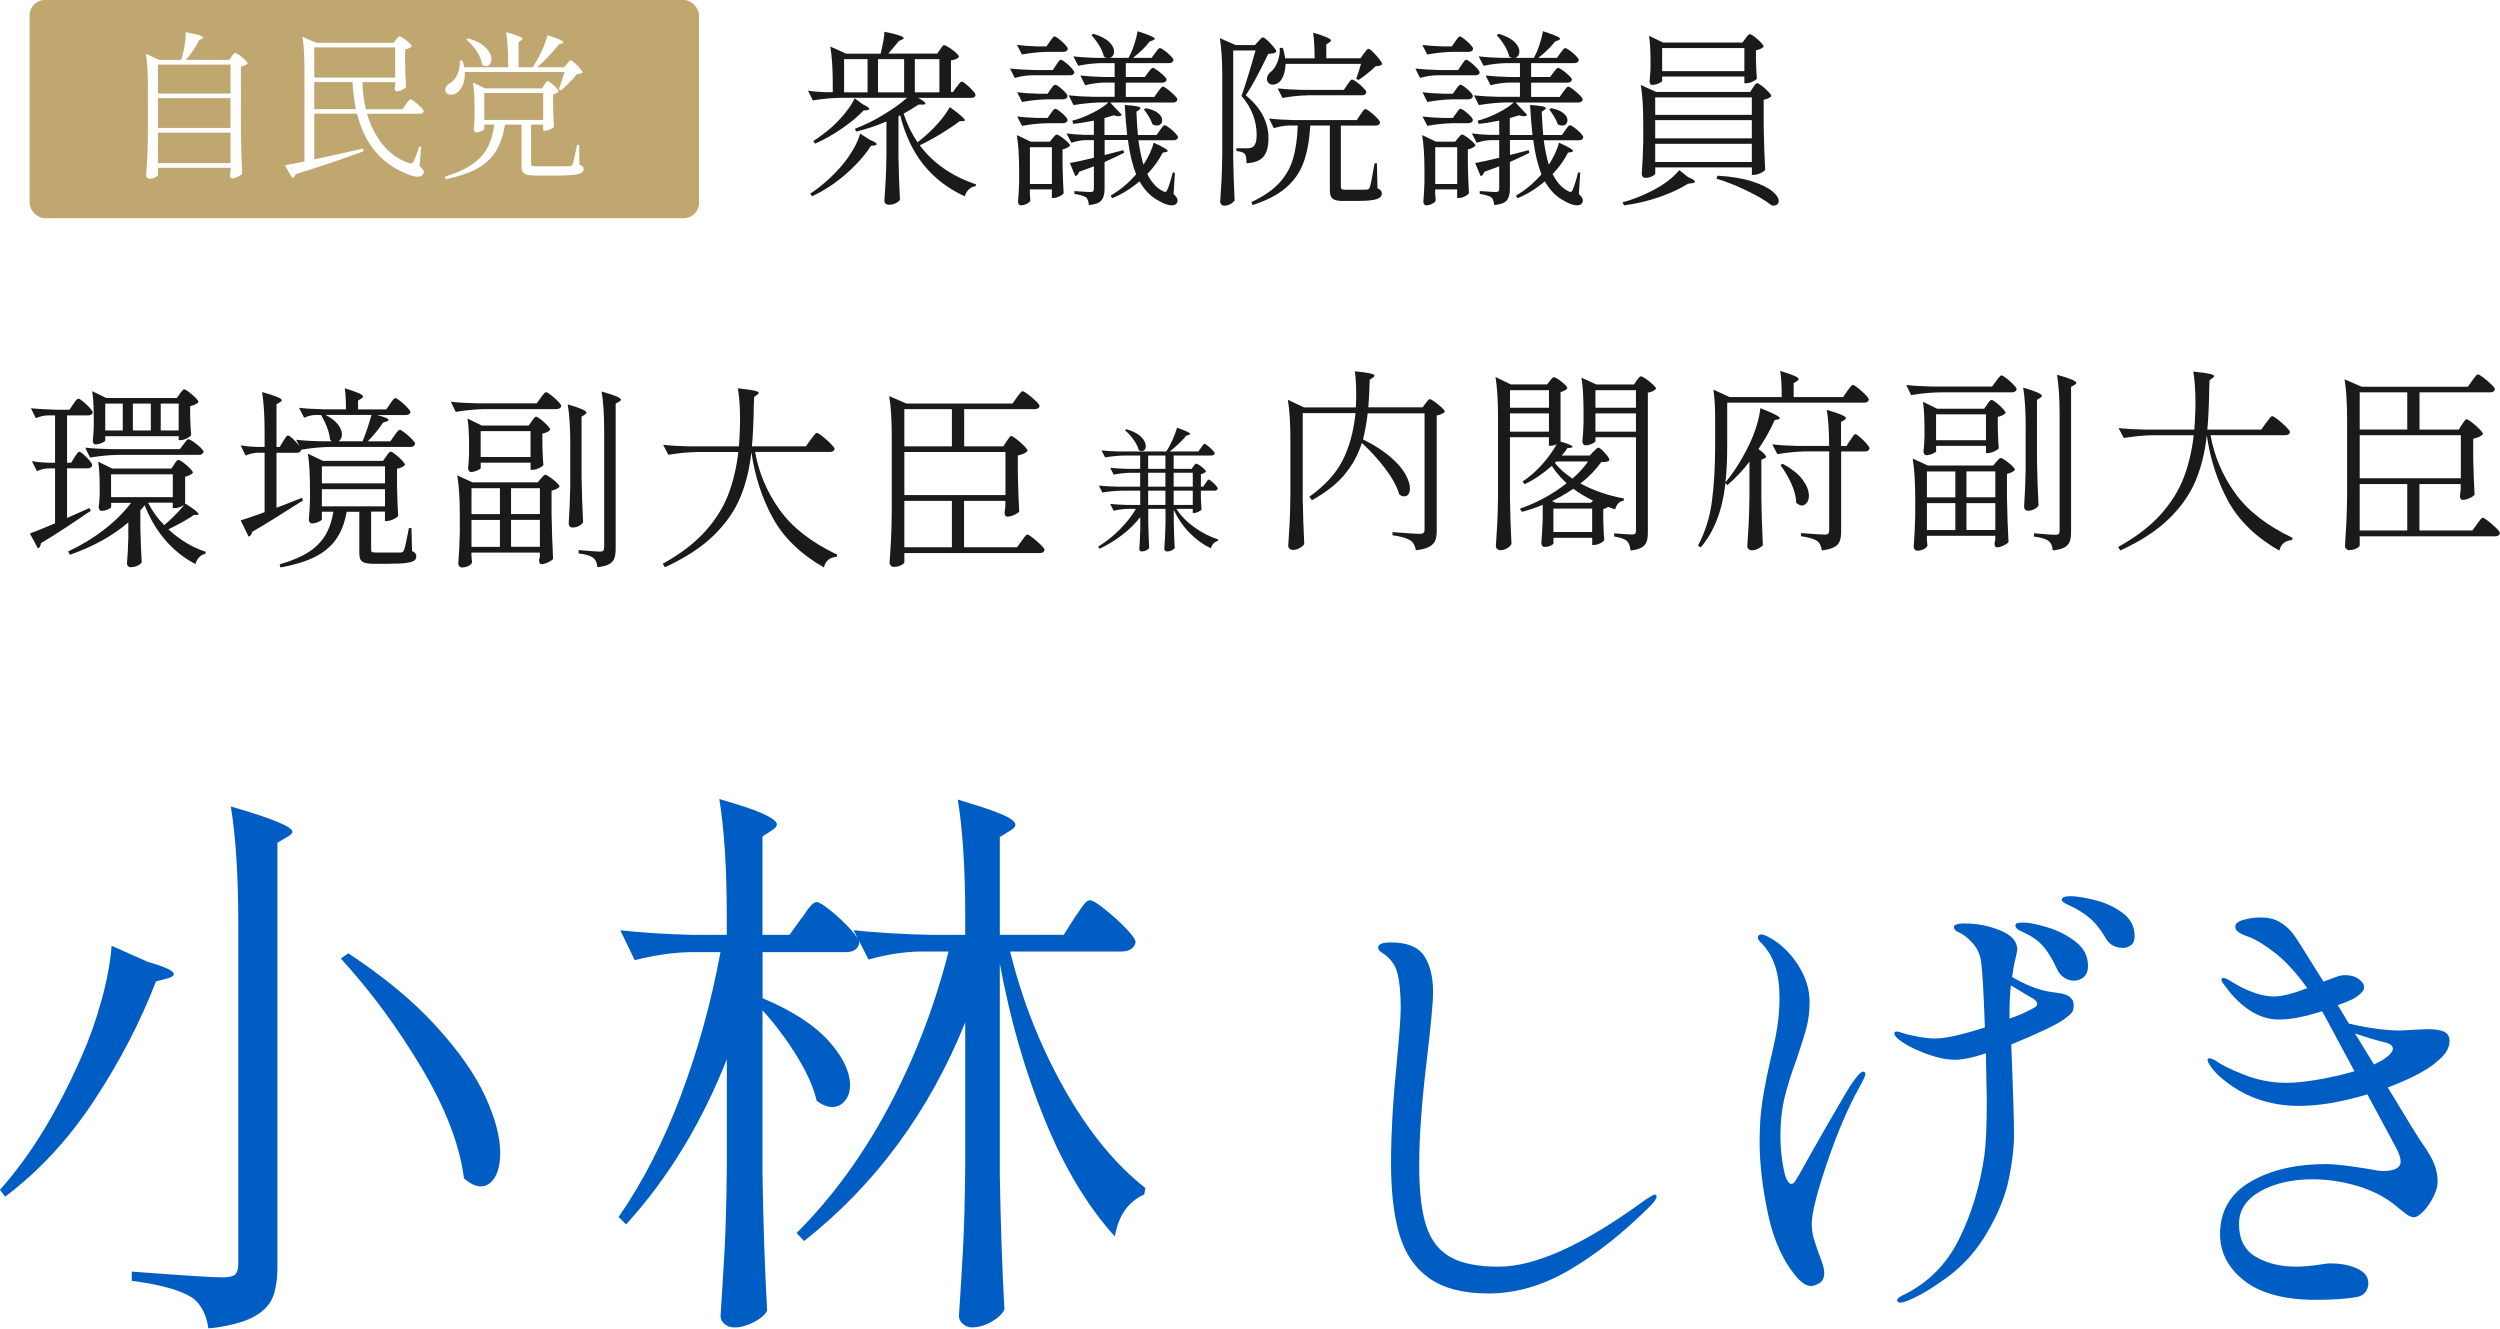
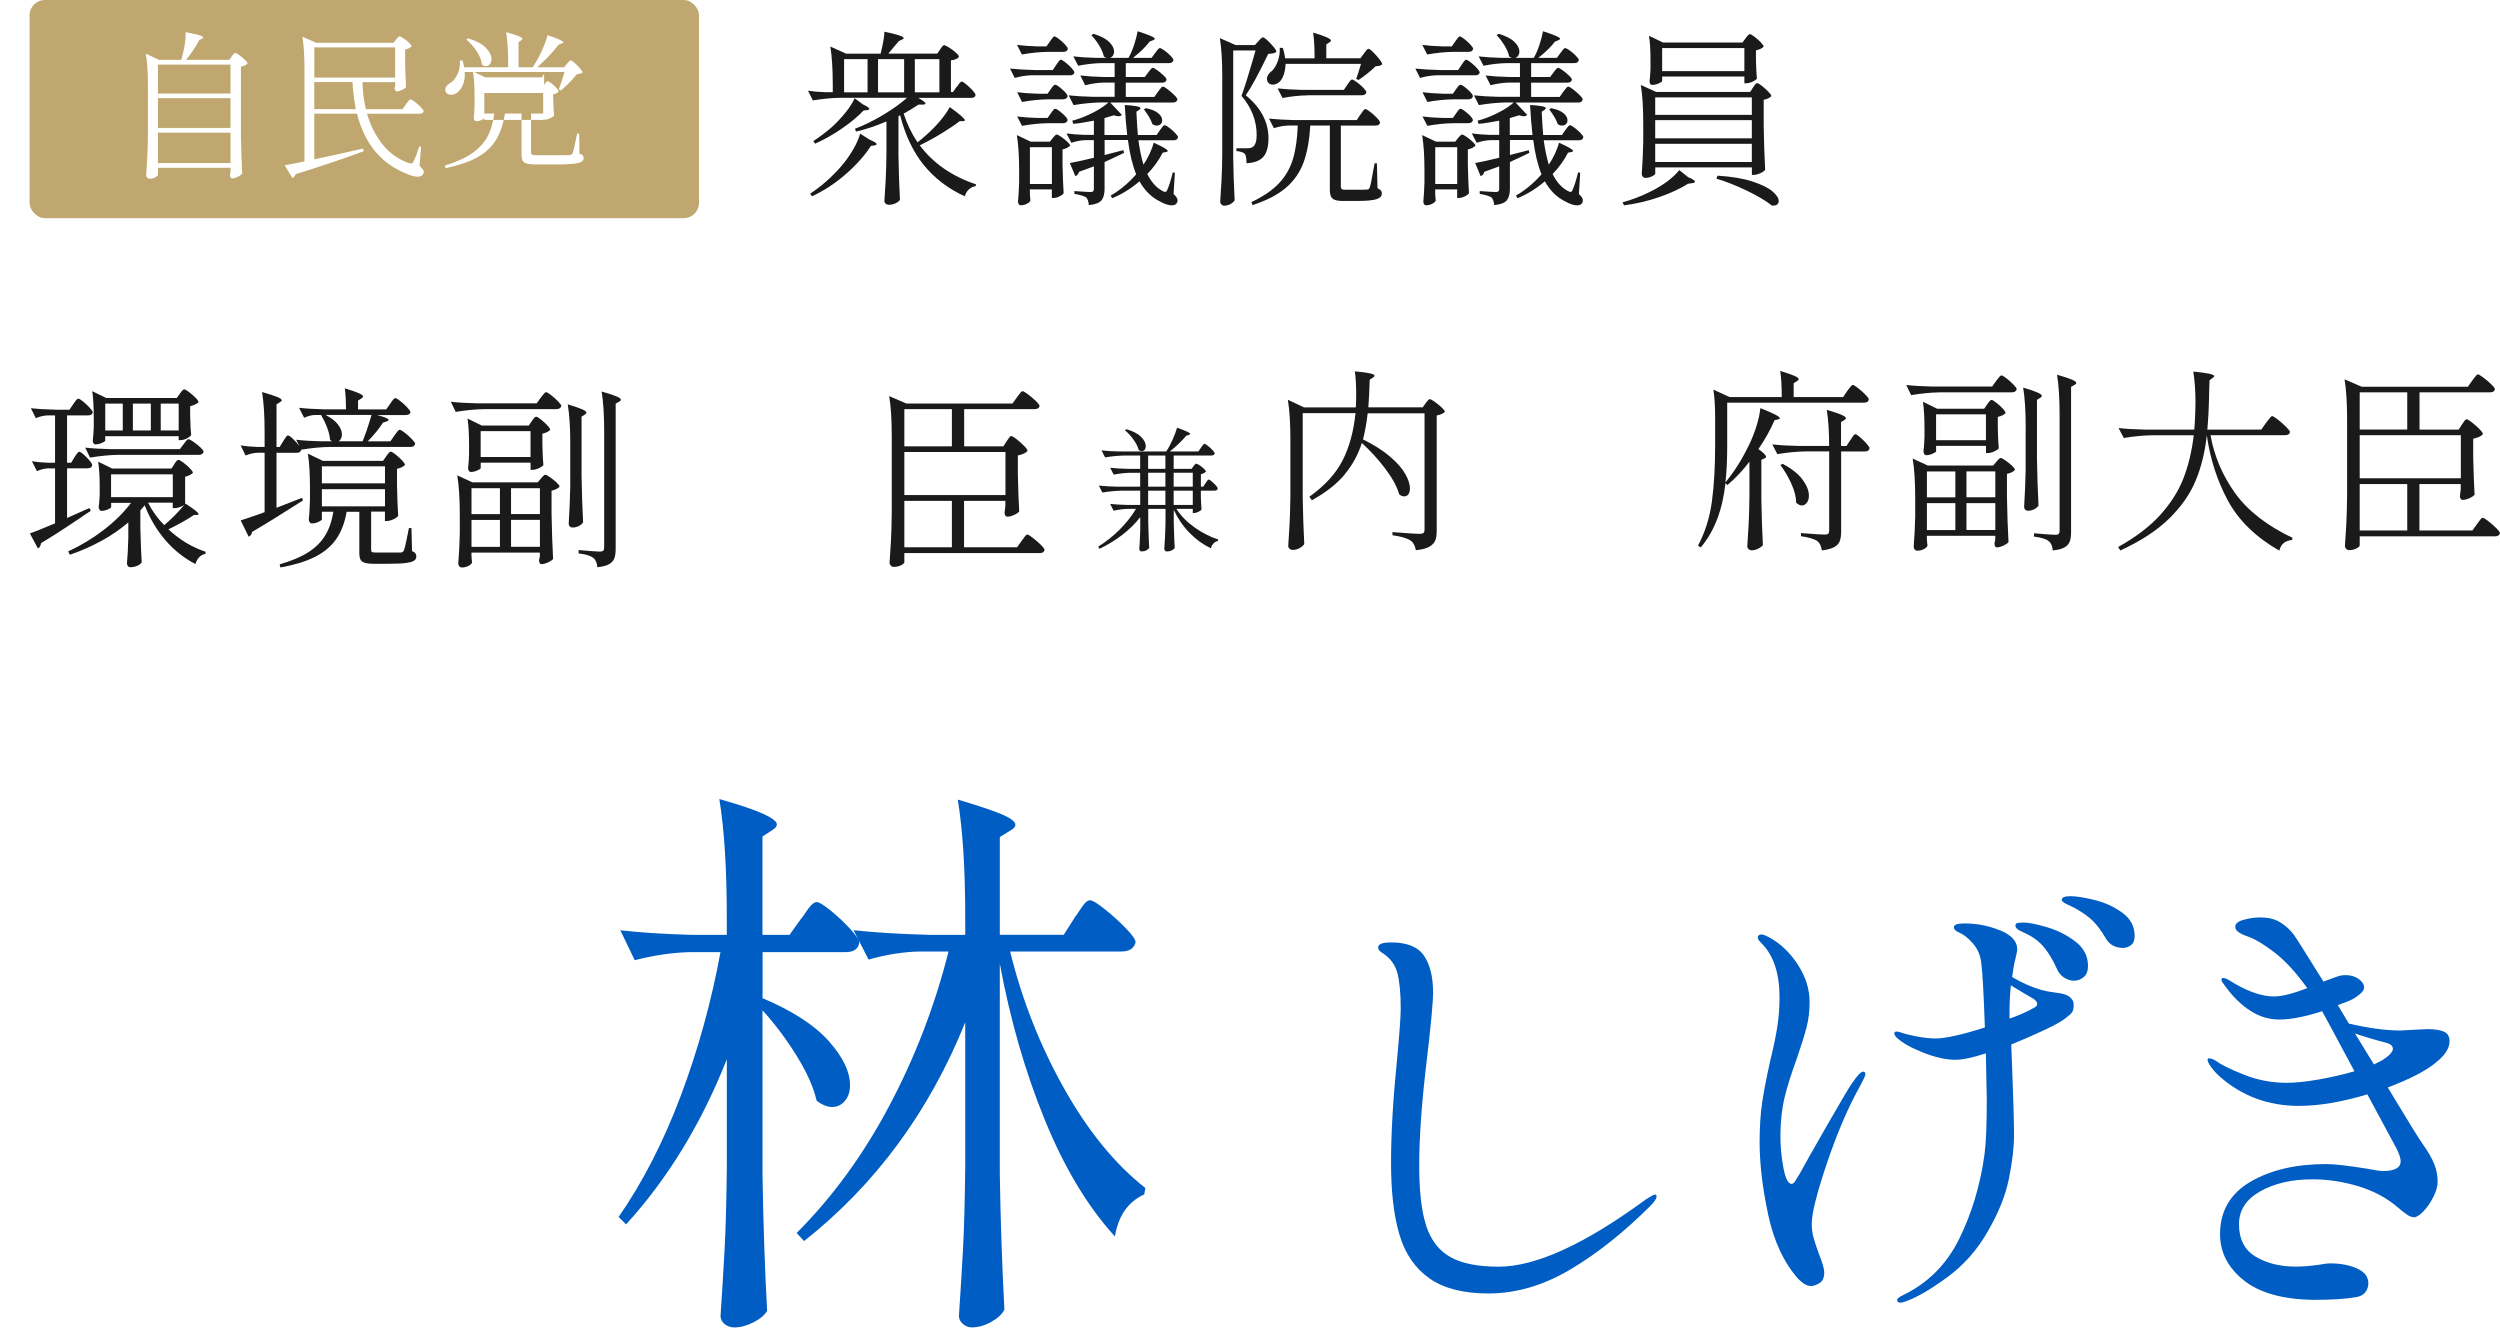
<svg xmlns="http://www.w3.org/2000/svg" id="_レイヤー_2" data-name="レイヤー 2" viewBox="0 0 472.22 250.94">
  <defs>
    <style>
      .cls-1 {
        fill: #005dc3;
      }

      .cls-2 {
        fill: #fff;
      }

      .cls-3 {
        fill: #bfa76f;
      }

      .cls-4 {
        fill: #1a1a1a;
      }

      .cls-5 {
        filter: url(#outer-glow-1);
      }
    </style>
    <filter id="outer-glow-1" filterUnits="userSpaceOnUse">
      <feOffset dx="0" dy="0" />
      <feGaussianBlur result="blur" stdDeviation="5" />
      <feFlood flood-color="#fff" flood-opacity="1" />
      <feComposite in2="blur" operator="in" />
      <feComposite in="SourceGraphic" />
    </filter>
  </defs>
  <g id="_テキスト" data-name="テキスト">
    <g class="cls-5">
-       <path class="cls-1" d="M27.94,181.69c3.26,.94,4.89,1.7,4.89,2.28,0,.36-.44,.65-1.3,.87l-2.07,.54c-2.9,7.54-6.76,14.99-11.58,22.34-4.82,7.36-10.46,13.46-16.91,18.32l-.98-1.3c5.72-6.38,10.87-14.79,15.44-25.22,1.45-3.26,2.7-6.8,3.75-10.6,1.05-3.81,1.68-7.23,1.9-10.27l6.85,3.04Zm17.07-7.07c0-9.13-.47-16.56-1.41-22.29,7.76,2.25,11.63,3.84,11.63,4.78,0,.29-.33,.62-.98,.98l-1.85,1.09v80.13c0,2.39-.31,4.33-.92,5.82-.62,1.48-1.87,2.72-3.75,3.7-1.89,.98-4.67,1.69-8.37,2.12-.36-2.61-1.34-4.53-2.94-5.76-2.17-1.45-6.02-2.54-11.53-3.26v-1.74c9.64,.73,15.37,1.09,17.18,1.09,1.16,0,1.94-.18,2.34-.54,.4-.36,.6-1.05,.6-2.07v-64.04Zm20.77,5.44c6.81,4.49,12.36,9.1,16.63,13.81,4.28,4.71,7.36,9.12,9.24,13.21,1.88,4.1,2.83,7.66,2.83,10.71,0,1.96-.35,3.5-1.03,4.62-.69,1.12-1.58,1.69-2.66,1.69-.94,0-1.99-.51-3.15-1.52-.8-6.31-3.48-13.28-8.05-20.93-4.57-7.65-9.64-14.51-15.22-20.6l1.41-.98Z" />
      <path class="cls-1" d="M151.34,173.53c.29-.36,.6-.8,.92-1.3,.33-.51,.67-.94,1.03-1.3,.36-.36,.69-.54,.98-.54,.43,0,1.32,.54,2.66,1.63,1.34,1.09,2.57,2.25,3.7,3.48,1.12,1.23,1.68,2.1,1.68,2.61-.22,1.16-1.09,1.74-2.61,1.74h-15.66v8.7c5.65,2.39,9.82,5.09,12.5,8.1,2.68,3.01,4.02,5.78,4.02,8.32,0,1.23-.33,2.23-.98,2.99-.65,.76-1.45,1.14-2.39,1.14s-1.92-.4-2.94-1.2c-.58-2.54-1.85-5.38-3.81-8.53s-4.1-6-6.41-8.53v31.2c.14,8.99,.43,17.5,.87,25.55-.43,.8-1.29,1.52-2.55,2.17-1.27,.65-2.48,.98-3.64,.98-.73,0-1.34-.22-1.85-.65-.51-.43-.76-.94-.76-1.52,.29-4.28,.54-8.43,.76-12.45,.22-4.02,.36-9.3,.43-15.82v-20.22c-4.78,12.11-11.13,22.51-19.03,31.2l-1.41-1.41c4.57-6.59,8.48-14.22,11.74-22.89,3.26-8.66,5.76-17.7,7.5-27.13h-5.76c-3.26,.07-6.74,.58-10.44,1.52l-2.72-5.65c3.77,.43,8.33,.73,13.7,.87h6.41v-3.37c0-9.13-.47-16.56-1.41-22.29,4.06,1.16,6.88,2.12,8.48,2.88,1.59,.76,2.39,1.4,2.39,1.9,0,.36-.29,.73-.87,1.09l-1.85,1.2v18.59h5.11l2.17-3.04Zm51.64-.22c.29-.36,.63-.85,1.03-1.47,.4-.61,.74-1.07,1.03-1.36,.29-.29,.58-.43,.87-.43,.44,0,1.36,.56,2.77,1.69,1.41,1.12,2.74,2.32,3.97,3.59,1.23,1.27,1.85,2.16,1.85,2.66-.29,1.16-1.2,1.74-2.72,1.74h-20.98c2.25,9.13,5.63,17.74,10.17,25.82,4.53,8.08,9.66,14.37,15.38,18.86l-.22,1.2c-3.04,1.38-4.89,4.02-5.54,7.94-5.15-5.65-9.57-13.01-13.26-22.07-3.7-9.06-6.52-18.88-8.48-29.46v39.79c.14,8.99,.44,17.5,.87,25.55-.43,.87-1.27,1.65-2.5,2.34-1.23,.69-2.46,1.03-3.7,1.03-.58,0-1.12-.22-1.63-.65-.51-.43-.76-.94-.76-1.52,.29-4.28,.54-8.43,.76-12.45,.22-4.02,.36-9.3,.43-15.82v-27.18c-6.81,16.89-16.96,30.66-30.44,41.31l-1.41-1.52c6.74-6.74,12.56-14.71,17.45-23.92,4.89-9.2,8.64-18.95,11.25-29.25h-5.54c-3.04,.07-6.23,.58-9.57,1.52l-2.83-5.54c3.99,.43,8.77,.73,14.35,.87h6.74v-3.26c0-9.13-.47-16.56-1.41-22.29,4.13,1.23,6.98,2.19,8.54,2.88,1.56,.69,2.34,1.32,2.34,1.9,0,.36-.33,.73-.98,1.09l-1.96,1.2v18.48h12.07l2.07-3.26Z" />
      <path class="cls-1" d="M270.03,241.48c-2.71-1.89-4.6-4.62-5.67-8.2-1.08-3.58-1.61-8.13-1.61-13.65s.38-12.01,1.13-19.46c.46-4.89,.7-8.11,.7-9.68,0-2.91-.22-5.16-.65-6.76-.44-1.6-1.41-2.86-2.92-3.8-.47-.29-.7-.61-.7-.96,0-.64,.81-.96,2.44-.96,3.02,0,5.1,.84,6.24,2.53,1.13,1.69,1.7,3.98,1.7,6.89,0,1.92-.41,6.28-1.22,13.09-.93,7.74-1.4,14.28-1.4,19.63,0,4.94,.45,8.77,1.35,11.47,.9,2.7,2.43,4.65,4.58,5.85,2.15,1.19,5.18,1.79,9.07,1.79,6.98,0,16.23-4.22,27.74-12.65,.12-.06,.39-.23,.83-.52,.44-.29,.77-.44,1-.44,.17,0,.26,.12,.26,.35,0,.41-.38,.99-1.13,1.74-5,5-10.05,9.02-15.14,12.04-5.09,3.02-10.25,4.54-15.49,4.54-4.71,0-8.42-.95-11.12-2.84Z" />
      <path class="cls-1" d="M352.34,202.96c0,.23-.35,.99-1.05,2.27-2.21,3.96-4.27,8.77-6.19,14.44-1.92,5.67-2.88,9.5-2.88,11.47,0,.99,.12,1.89,.35,2.7,.23,.82,.58,1.86,1.05,3.14,.64,1.57,.96,2.7,.96,3.4,0,.93-.29,1.59-.87,1.96-.58,.38-1.13,.57-1.66,.57-.7,0-1.48-.44-2.36-1.31-2.73-3.08-4.64-7.15-5.71-12.21-1.08-5.06-1.61-9.63-1.61-13.7,0-2.79,.16-5.26,.48-7.42,.32-2.15,.83-4.8,1.53-7.94,.58-2.33,1.02-4.41,1.31-6.24,.29-1.83,.44-3.74,.44-5.71,0-4.54-1.13-7.94-3.4-10.21-.47-.46-.7-.81-.7-1.05,0-.41,.23-.61,.7-.61,.29,0,.75,.17,1.4,.52,2.09,1.11,3.9,2.81,5.41,5.1,1.51,2.3,2.27,4.67,2.27,7.11,0,1.74-.19,3.35-.57,4.8-.38,1.45-1,3.46-1.88,6.02-.99,2.68-1.75,5.09-2.27,7.24-.52,2.15-.79,4.6-.79,7.33,0,1.98,.19,3.97,.57,5.98,.38,2.01,.89,3.01,1.53,3.01,.29,0,.57-.25,.83-.74,.26-.49,.45-.8,.57-.92,1.05-1.92,2.86-5.13,5.45-9.64,2.59-4.51,4.11-7.08,4.58-7.72,.99-1.45,1.69-2.18,2.09-2.18,.29,0,.44,.17,.44,.52Zm35.51-15.53c.99,.12,1.75,.26,2.27,.44,.52,.17,.93,.47,1.22,.87,.23,.23,.35,.61,.35,1.13,0,.64-.12,1.11-.35,1.4-.23,.29-.7,.7-1.4,1.22-.7,.52-2.01,1.24-3.93,2.14-1.92,.9-3.96,1.79-6.11,2.66l.17,4.45c.23,5.93,.35,10.18,.35,12.74,0,2.27-.32,4.99-.96,8.16-.64,3.17-1.98,6.5-4.01,9.99-1.98,3.49-4.57,6.4-7.76,8.72-3.2,2.33-5.85,3.84-7.94,4.54-.35,.12-.61,.17-.79,.17-.41,0-.61-.17-.61-.52,0-.23,.35-.52,1.05-.87,4.71-2.27,8.26-5.8,10.64-10.6,2.38-4.8,3.98-10.11,4.8-15.92,.29-2.09,.44-5.55,.44-10.38l-.17-8.81c-2.44,.82-4.39,1.22-5.85,1.22-1.69,0-3.68-.45-5.98-1.35-2.3-.9-3.97-1.85-5.02-2.84-.29-.29-.44-.55-.44-.79s.14-.35,.44-.35c.17,0,.44,.06,.79,.17,.81,.29,1.88,.55,3.18,.79,1.31,.23,2.4,.35,3.27,.35,1.98,0,5.12-.7,9.42-2.09-.23-6.63-.47-10.73-.7-12.3-.17-1.4-.7-2.59-1.57-3.58-.87-.99-1.72-1.66-2.53-2.01-.7-.29-1.05-.64-1.05-1.05,0-.46,.67-.7,2.01-.7,2.33,0,4.57,.44,6.72,1.31,2.15,.87,3.23,2.07,3.23,3.58,0,.29-.12,.9-.35,1.83-.23,.87-.44,2.01-.61,3.4,1.86,1.11,3.69,1.92,5.5,2.44,.87,.23,1.63,.38,2.27,.44Zm-3.05,2.18c0-.35-.29-.7-.87-1.05-.35-.17-1.72-.99-4.1-2.44-.17,1.63-.26,3.35-.26,5.15v1.13c1.86-.64,3.43-1.34,4.71-2.09,.35-.17,.52-.41,.52-.7Zm1.83-14.48c1.98,.58,3.77,1.48,5.37,2.7s2.4,2.76,2.4,4.62c0,.93-.26,1.63-.79,2.09-.52,.47-1.16,.7-1.92,.7-.52,0-1.09-.17-1.7-.52-.61-.35-1.09-.9-1.44-1.66-.7-1.57-1.48-2.91-2.36-4.01-.87-1.1-2.04-2.01-3.49-2.7-.23-.12-.54-.26-.92-.44-.38-.17-.65-.35-.83-.52-.17-.17-.26-.35-.26-.52,0-.29,.13-.46,.39-.52,.26-.06,.65-.09,1.18-.09,.93,0,2.38,.29,4.36,.87Zm8.94-5.15c1.95,.47,3.71,1.27,5.28,2.4,1.57,1.13,2.36,2.6,2.36,4.41,0,.82-.23,1.4-.7,1.74-.47,.35-.96,.52-1.48,.52-1.45,0-2.53-.58-3.23-1.74-.81-1.4-1.63-2.5-2.44-3.32-.82-.81-1.95-1.63-3.4-2.44-.35-.17-.86-.42-1.53-.74-.67-.32-1-.6-1-.83,0-.46,.55-.7,1.66-.7,1.05,0,2.54,.23,4.49,.7Z" />
      <path class="cls-1" d="M459.92,200.87c-1.92,1.51-4.89,3.03-8.9,4.54,3.78,6.28,5.99,9.86,6.63,10.73,.99,1.4,1.7,2.63,2.14,3.71,.44,1.08,.65,2.2,.65,3.36,0,.87-.28,1.85-.83,2.92-.55,1.08-1.18,1.98-1.88,2.7-.7,.73-1.28,1.09-1.75,1.09-.41,0-.84-.16-1.31-.48-.47-.32-1.08-.8-1.83-1.44-2.04-1.74-4.49-3.05-7.37-3.93-2.88-.87-5.77-1.31-8.68-1.31-3.9,0-7.18,.76-9.86,2.27-2.68,1.51-4.01,3.58-4.01,6.19,0,2.85,1.05,4.9,3.14,6.15,2.09,1.25,4.62,1.88,7.59,1.88,1.28,0,2.73-.12,4.36-.35,.87-.17,1.6-.26,2.18-.26,1.92,0,3.59,.32,5.02,.96,1.42,.64,2.14,1.57,2.14,2.79,0,.64-.19,1.21-.57,1.7-.38,.49-.95,.8-1.7,.92-1.92,.35-4.68,.52-8.29,.52-5.76-.12-10.11-1.37-13.04-3.75-2.94-2.38-4.41-5.26-4.41-8.64,0-4.36,1.91-7.66,5.71-9.9,3.81-2.24,8.59-3.36,14.35-3.36,1.51,0,4.07,.29,7.68,.87,1.45,.29,2.47,.44,3.05,.44,2.21,0,3.32-.61,3.32-1.83,0-.58-.26-1.4-.79-2.44l-5.5-10.21c-4.83,1.45-9.13,2.18-12.91,2.18-5.82,0-10.82-1.86-15.01-5.58-.64-.58-1.18-1.18-1.61-1.79-.44-.61-.65-1.06-.65-1.35,0-.17,.12-.26,.35-.26,.29,0,.73,.17,1.31,.52,.93,.7,2.67,1.56,5.23,2.57,2.56,1.02,5.23,1.53,8.03,1.53,1.63,0,3.62-.2,5.98-.61,2.36-.41,4.64-.93,6.85-1.57l-5.06-9.42-1.05-1.92c-3.26,1.05-5.96,1.57-8.11,1.57-1.92,0-3.74-.55-5.45-1.66-1.72-1.1-3.27-2.62-4.67-4.54-.12-.17-.28-.39-.48-.65-.2-.26-.31-.48-.31-.65,0-.23,.12-.35,.35-.35,.29,0,.74,.19,1.35,.57,.61,.38,.97,.6,1.09,.65,2.67,1.51,5.06,2.27,7.15,2.27,1.45,0,3.55-.52,6.28-1.57-2.09-2.91-4.13-5.13-6.11-6.67-1.98-1.54-3.69-2.57-5.15-3.1-.7-.23-1.27-.49-1.7-.79-.44-.29-.65-.64-.65-1.05,0-.58,.54-1.02,1.61-1.31,1.08-.29,2.11-.44,3.1-.44,1.45,0,2.66,.28,3.62,.83,.96,.55,1.82,1.3,2.57,2.22,.35,.41,2.27,3.43,5.76,9.07l2.62-.96c.46-.17,.99-.26,1.57-.26,.99,0,1.82,.25,2.49,.74,.67,.49,1,1.03,1,1.61,0,.52-.52,1.13-1.57,1.83-.58,.41-1.72,.9-3.4,1.48l2.09,3.49c3.72,.87,6.98,1.31,9.77,1.31l3.05-.17,2.01-.09c1.4,0,2.44,.16,3.14,.48,.7,.32,1.05,.92,1.05,1.79,0,1.4-.93,2.79-2.79,4.19Zm-7.94-2.79c0-.52-.44-.9-1.31-1.13-2.04-.52-3.98-1.1-5.84-1.74l3.58,5.85,1.57-.79c1.34-.87,2.01-1.6,2.01-2.18Z" />
    </g>
    <rect class="cls-3" x="5.59" y="0" width="126.44" height="41.21" rx="2.89" ry="2.89" />
    <g>
      <path class="cls-2" d="M43.75,10.66c.06-.08,.14-.18,.23-.3,.09-.12,.17-.21,.24-.27s.15-.09,.23-.09c.12,0,.37,.14,.75,.41,.38,.27,.74,.57,1.07,.89,.33,.32,.5,.55,.5,.69-.24,.28-.66,.48-1.26,.6v13.11c.04,2.49,.12,4.84,.24,7.07-.16,.22-.44,.43-.83,.63-.39,.2-.75,.3-1.07,.3-.14,0-.25-.06-.32-.18-.07-.12-.1-.26-.1-.42l.12-.72v-.69h-13.71v1.29c0,.16-.17,.33-.5,.51-.33,.18-.69,.27-1.07,.27-.16,0-.31-.06-.45-.18-.14-.12-.21-.26-.21-.42,.08-1.18,.15-2.33,.21-3.44,.06-1.11,.1-2.57,.12-4.37v-9.05c0-2.53-.13-4.58-.39-6.16l2.5,1.17h4.18c.26-.8,.47-1.69,.63-2.66,.16-.97,.23-1.83,.21-2.57,2.21,.4,3.31,.73,3.31,.99,0,.1-.08,.18-.24,.24l-.51,.27c-.64,1.24-1.47,2.49-2.5,3.73h8.15l.48-.63Zm-.21,7.01v-5.47h-13.71v5.47h13.71Zm0,6.49v-5.62h-13.71v5.62h13.71Zm-13.71,.9v5.74h13.71v-5.74h-13.71Z" />
      <path class="cls-2" d="M76.65,19.71c.08-.1,.18-.24,.32-.41,.13-.17,.24-.3,.33-.39,.09-.09,.18-.14,.26-.14,.12,0,.39,.16,.8,.47,.41,.31,.79,.65,1.14,1.01s.53,.61,.53,.75c-.08,.32-.32,.48-.72,.48h-9.98c.64,2.21,1.61,4.12,2.9,5.76,1.29,1.63,2.92,2.81,4.89,3.53,.28,.08,.45,.12,.51,.12,.22,0,.39-.15,.51-.45,.3-.58,.65-1.5,1.05-2.77l.36,.06-.3,3.58c.54,.52,.81,.91,.81,1.17,0,.08-.04,.2-.12,.36-.16,.36-.51,.54-1.05,.54-.62,0-1.44-.24-2.47-.72-4.59-1.94-7.59-5.67-8.99-11.19h-8.06v8.63c2.41-.5,5.47-1.18,9.2-2.04l.12,.51c-3.85,1.42-8.13,2.87-12.84,4.33-.14,.38-.35,.62-.63,.72l-1.44-2.41c1-.16,2.24-.4,3.73-.72V13.1c0-2.53-.13-4.58-.39-6.16l2.62,1.14h14.61l.45-.6c.06-.06,.16-.18,.3-.35,.14-.17,.27-.26,.39-.26s.37,.13,.74,.38c.37,.25,.72,.53,1.04,.83s.48,.52,.48,.66c-.26,.3-.67,.5-1.23,.6v2.44c.04,1.96,.1,3.52,.18,4.66-.1,.16-.34,.34-.72,.53-.38,.19-.72,.29-1.02,.29-.14,0-.25-.06-.32-.18-.07-.12-.11-.26-.11-.42l.12-.54v-.6h-6.19c.04,1.76,.26,3.47,.66,5.11h6.89l.66-.9Zm-2.01-5.05v-5.71h-15.27v5.71h15.27Zm-7.43,5.95c-.32-1.62-.53-3.33-.63-5.11h-7.22v5.11h7.85Z" />
-       <path class="cls-2" d="M102.78,16.04c.04-.06,.11-.16,.2-.29,.09-.13,.17-.23,.24-.3,.07-.07,.14-.11,.23-.11,.2,0,.6,.27,1.19,.81,.59,.54,.89,.92,.89,1.14-.08,.12-.22,.23-.41,.33-.19,.1-.41,.17-.65,.21v2.1c.04,1.68,.1,3.02,.18,4-.1,.16-.35,.33-.74,.51-.39,.18-.73,.27-1.01,.27h-.3v-1.17h-2.29v7.34c0,.24,.07,.39,.21,.45,.14,.06,.49,.09,1.05,.09h3.07c1.66,0,2.65,0,2.95-.03,.18-.02,.31-.05,.38-.11,.07-.05,.14-.15,.2-.29,.14-.32,.42-1.53,.84-3.64h.39l.06,3.79c.3,.08,.51,.19,.62,.32,.11,.13,.17,.3,.17,.5,0,.3-.15,.54-.44,.71-.29,.17-.84,.3-1.64,.38-.8,.08-1.99,.12-3.58,.12h-3.31c-.78,0-1.37-.06-1.76-.17-.39-.11-.66-.3-.8-.56-.14-.26-.21-.65-.21-1.17v-7.73h-3.13c-.32,2.04-.9,3.73-1.74,5.07-.84,1.33-2.02,2.42-3.55,3.25-1.52,.83-3.5,1.5-5.92,2l-.15-.48c2.08-.64,3.77-1.39,5.05-2.26,1.28-.86,2.26-1.9,2.95-3.11,.68-1.21,1.13-2.7,1.35-4.47h-1.89v.81c0,.12-.17,.26-.5,.41-.33,.15-.68,.23-1.04,.23-.14,0-.25-.06-.33-.18-.08-.12-.12-.26-.12-.42,.06-.56,.1-1.12,.12-1.68,0-.32,0-.58,.03-.78v-1.56c0-1.96-.1-3.56-.3-4.78l2.29,1.11h10.73l.42-.66Zm4.3-3.97c.06-.08,.17-.21,.33-.39,.16-.18,.3-.27,.42-.27s.36,.16,.72,.48c.36,.32,.7,.67,1.02,1.04,.32,.37,.48,.63,.48,.77-.12,.1-.26,.17-.42,.21-.16,.04-.39,.08-.69,.12-.38,.48-.85,1.01-1.41,1.59-.56,.58-1.09,1.07-1.59,1.47l-.39-.24c.3-.72,.66-1.8,1.08-3.25h-18.85c.06,.96-.06,1.78-.36,2.47-.3,.68-.69,1.18-1.17,1.5-.34,.22-.7,.33-1.08,.33-.22,0-.42-.05-.59-.14-.17-.09-.3-.23-.38-.41-.06-.16-.09-.3-.09-.42,0-.24,.08-.47,.24-.68s.37-.39,.63-.53c.58-.32,1.06-.89,1.43-1.7,.37-.81,.52-1.67,.44-2.57l.51-.03c.1,.3,.21,.73,.33,1.29h8.3v-.48c0-2.53-.13-4.58-.39-6.16,2.04,.56,3.07,.98,3.07,1.26,0,.1-.08,.2-.24,.3l-.48,.33v4.75h2.68l.27-.45c.54-.84,1.05-1.79,1.52-2.84s.81-1.98,1.01-2.78c1.98,.66,2.98,1.11,2.98,1.35,0,.1-.1,.18-.3,.24l-.57,.18c-.48,.64-1.09,1.35-1.82,2.13s-1.48,1.5-2.24,2.16h5.08l.54-.66Zm-18.7-4.84c1.52,.44,2.65,1.03,3.37,1.77,.72,.74,1.08,1.46,1.08,2.16,0,.38-.1,.7-.3,.95-.2,.25-.44,.38-.72,.38-.26,0-.52-.1-.78-.3-.08-.8-.41-1.64-.99-2.51s-1.23-1.61-1.95-2.21l.3-.24Zm14.22,10.34h-11.12v5.08h11.12v-5.08Z" />
+       <path class="cls-2" d="M102.78,16.04c.04-.06,.11-.16,.2-.29,.09-.13,.17-.23,.24-.3,.07-.07,.14-.11,.23-.11,.2,0,.6,.27,1.19,.81,.59,.54,.89,.92,.89,1.14-.08,.12-.22,.23-.41,.33-.19,.1-.41,.17-.65,.21c.04,1.68,.1,3.02,.18,4-.1,.16-.35,.33-.74,.51-.39,.18-.73,.27-1.01,.27h-.3v-1.17h-2.29v7.34c0,.24,.07,.39,.21,.45,.14,.06,.49,.09,1.05,.09h3.07c1.66,0,2.65,0,2.95-.03,.18-.02,.31-.05,.38-.11,.07-.05,.14-.15,.2-.29,.14-.32,.42-1.53,.84-3.64h.39l.06,3.79c.3,.08,.51,.19,.62,.32,.11,.13,.17,.3,.17,.5,0,.3-.15,.54-.44,.71-.29,.17-.84,.3-1.64,.38-.8,.08-1.99,.12-3.58,.12h-3.31c-.78,0-1.37-.06-1.76-.17-.39-.11-.66-.3-.8-.56-.14-.26-.21-.65-.21-1.17v-7.73h-3.13c-.32,2.04-.9,3.73-1.74,5.07-.84,1.33-2.02,2.42-3.55,3.25-1.52,.83-3.5,1.5-5.92,2l-.15-.48c2.08-.64,3.77-1.39,5.05-2.26,1.28-.86,2.26-1.9,2.95-3.11,.68-1.21,1.13-2.7,1.35-4.47h-1.89v.81c0,.12-.17,.26-.5,.41-.33,.15-.68,.23-1.04,.23-.14,0-.25-.06-.33-.18-.08-.12-.12-.26-.12-.42,.06-.56,.1-1.12,.12-1.68,0-.32,0-.58,.03-.78v-1.56c0-1.96-.1-3.56-.3-4.78l2.29,1.11h10.73l.42-.66Zm4.3-3.97c.06-.08,.17-.21,.33-.39,.16-.18,.3-.27,.42-.27s.36,.16,.72,.48c.36,.32,.7,.67,1.02,1.04,.32,.37,.48,.63,.48,.77-.12,.1-.26,.17-.42,.21-.16,.04-.39,.08-.69,.12-.38,.48-.85,1.01-1.41,1.59-.56,.58-1.09,1.07-1.59,1.47l-.39-.24c.3-.72,.66-1.8,1.08-3.25h-18.85c.06,.96-.06,1.78-.36,2.47-.3,.68-.69,1.18-1.17,1.5-.34,.22-.7,.33-1.08,.33-.22,0-.42-.05-.59-.14-.17-.09-.3-.23-.38-.41-.06-.16-.09-.3-.09-.42,0-.24,.08-.47,.24-.68s.37-.39,.63-.53c.58-.32,1.06-.89,1.43-1.7,.37-.81,.52-1.67,.44-2.57l.51-.03c.1,.3,.21,.73,.33,1.29h8.3v-.48c0-2.53-.13-4.58-.39-6.16,2.04,.56,3.07,.98,3.07,1.26,0,.1-.08,.2-.24,.3l-.48,.33v4.75h2.68l.27-.45c.54-.84,1.05-1.79,1.52-2.84s.81-1.98,1.01-2.78c1.98,.66,2.98,1.11,2.98,1.35,0,.1-.1,.18-.3,.24l-.57,.18c-.48,.64-1.09,1.35-1.82,2.13s-1.48,1.5-2.24,2.16h5.08l.54-.66Zm-18.7-4.84c1.52,.44,2.65,1.03,3.37,1.77,.72,.74,1.08,1.46,1.08,2.16,0,.38-.1,.7-.3,.95-.2,.25-.44,.38-.72,.38-.26,0-.52-.1-.78-.3-.08-.8-.41-1.64-.99-2.51s-1.23-1.61-1.95-2.21l.3-.24Zm14.22,10.34h-11.12v5.08h11.12v-5.08Z" />
    </g>
    <g>
      <path class="cls-4" d="M180.71,16.45c.09-.12,.2-.26,.3-.43,.11-.17,.22-.31,.34-.43,.12-.12,.22-.18,.32-.18,.14,0,.43,.18,.85,.53,.42,.35,.82,.73,1.19,1.13,.37,.4,.55,.69,.55,.85-.02,.38-.31,.57-.85,.57h-9.96c.9,.5,1.35,.85,1.35,1.06,0,.14-.18,.21-.53,.21h-.78c-.95,.64-1.88,1.21-2.8,1.7,.64,1.98,1.51,3.79,2.62,5.42,.66-.52,1.15-.92,1.45-1.21,.94-.8,1.84-1.7,2.69-2.69,.85-.99,1.5-1.91,1.95-2.76,1.89,1.37,2.84,2.2,2.84,2.48,0,.12-.11,.18-.32,.18h-.64c-.92,.71-2.07,1.48-3.44,2.32-1.37,.84-2.74,1.59-4.11,2.25,2.55,3.4,6.1,5.86,10.63,7.37l-.07,.35c-.47,.05-.89,.24-1.26,.58-.37,.34-.63,.79-.8,1.33-3.14-1.44-5.72-3.41-7.75-5.92-2.02-2.5-3.5-5.64-4.45-9.39l-.32,.18v7.48c.05,2.93,.14,5.71,.28,8.33-.17,.24-.44,.45-.83,.64-.39,.19-.83,.28-1.33,.28-.19,0-.37-.07-.53-.21-.17-.14-.25-.31-.25-.5,.09-1.39,.18-2.75,.25-4.06,.07-1.31,.12-3.03,.14-5.16v-5.81c-1.98,.85-3.9,1.49-5.74,1.91l-.21-.53c1.75-.66,3.53-1.54,5.33-2.62,1.81-1.09,3.31-2.16,4.52-3.23h-12.48c-1.68,.02-3.45,.19-5.32,.5l-.92-1.84c.87,.14,1.94,.24,3.19,.28h1.49v-1.35c0-2.98-.15-5.4-.46-7.27l2.98,1.35h6.52c.47-1.94,.71-3.32,.71-4.15,2.43,.5,3.65,.9,3.65,1.21,0,.07-.11,.17-.32,.28l-.6,.28-1.99,2.37h9.25l.53-.78c.05-.07,.12-.18,.23-.34,.11-.15,.2-.27,.28-.35,.08-.08,.17-.12,.27-.12,.14,0,.45,.15,.92,.44,.47,.3,.9,.62,1.29,.97,.39,.35,.58,.61,.58,.78-.24,.35-.74,.58-1.52,.67v5.99h.39l.67-.99Zm-16.41,9.96c.85,.33,1.28,.6,1.28,.82,0,.12-.14,.2-.43,.25l-.64,.07c-1.13,1.77-2.69,3.53-4.68,5.28-1.99,1.75-4.14,3.17-6.45,4.25l-.35-.5c2.13-1.39,4.11-3.15,5.96-5.28,.78-.92,1.49-1.93,2.13-3.01,.64-1.09,1.09-2.1,1.35-3.05l1.84,1.17Zm-1.24-6.66c.76,.35,1.13,.63,1.13,.82,0,.12-.14,.2-.42,.25l-.64,.04c-1.02,1.09-2.37,2.22-4.06,3.39s-3.4,2.13-5.12,2.89l-.32-.5c1.11-.71,2.24-1.56,3.4-2.55,.92-.83,1.79-1.74,2.61-2.75,.82-1,1.41-1.93,1.79-2.78l1.63,1.21Zm.81-8.58h-4.43v6.27h4.43v-6.27Zm6.91,6.27v-6.27h-4.93v6.27h4.93Zm6.66,0v-6.27h-4.64v6.27h4.64Z" />
      <path class="cls-4" d="M194.86,14.22c-.99,.02-2.06,.19-3.19,.5l-.89-1.77c1.3,.14,2.87,.24,4.71,.28h3.37l.64-.96c.07-.12,.17-.27,.3-.44,.13-.18,.24-.31,.32-.41,.08-.09,.17-.14,.27-.14,.14,0,.42,.17,.85,.5,.42,.33,.82,.69,1.17,1.08s.53,.67,.53,.83c-.07,.35-.34,.53-.82,.53h-7.27Zm3.19-4.43c-1.61,.02-3.29,.19-5.03,.5l-.92-1.81c1.04,.14,2.29,.24,3.76,.28h1.81l.64-.92c.09-.12,.19-.25,.28-.39,.09-.14,.19-.27,.3-.39,.11-.12,.21-.18,.3-.18,.14,0,.42,.16,.83,.48,.41,.32,.8,.67,1.15,1.05,.35,.38,.53,.65,.53,.82-.07,.38-.37,.57-.89,.57h-2.76Zm3.54,18.13c-.26,.13-.56,.23-.89,.3v2.84c.05,2.32,.12,4.12,.21,5.42-.12,.21-.38,.42-.8,.62-.41,.2-.8,.3-1.15,.3h-.28v-1.63h-4.15v.78c.02,.28,.04,.54,.05,.78,.01,.24,.03,.41,.05,.53-.05,.21-.26,.42-.64,.62-.38,.2-.78,.3-1.21,.3-.14,0-.26-.07-.35-.21-.09-.14-.14-.31-.14-.5,.09-.97,.17-2.19,.21-3.65v-2.2c0-2.67-.14-4.9-.43-6.7l2.62,1.24h3.62l.53-.67c.07-.07,.18-.2,.34-.39,.15-.19,.3-.28,.44-.28s.42,.14,.83,.43,.8,.59,1.15,.92c.35,.33,.53,.58,.53,.74-.12,.14-.31,.28-.57,.41Zm-.92-11.02c.66,.6,.99,1.03,.99,1.29-.09,.38-.4,.57-.92,.57h-2.73c-1.61,.02-3.26,.19-4.96,.5l-.92-1.84c1.06,.14,2.36,.24,3.9,.28h1.84l.6-.85c.05-.07,.13-.19,.25-.35,.12-.17,.22-.29,.32-.37,.09-.08,.19-.12,.28-.12,.24,0,.68,.3,1.35,.9Zm0,4.52c.66,.59,.99,1.02,.99,1.28-.09,.38-.4,.57-.92,.57h-2.73c-1.61,.02-3.26,.19-4.96,.5l-.92-1.77c1.06,.14,2.36,.24,3.9,.28h1.84l.6-.85c.07-.09,.17-.22,.28-.39,.12-.17,.22-.29,.3-.37,.08-.08,.17-.12,.27-.12,.24,0,.68,.3,1.35,.89Zm-6.13,13.33h4.15v-6.95h-4.15v6.95Zm27.15,1.91c.5,.47,.74,.86,.74,1.17,0,.07-.02,.2-.07,.39-.17,.38-.51,.57-1.03,.57-.61,0-1.38-.26-2.3-.78-1.54-.76-2.8-2.01-3.79-3.76-1.63,1.39-3.36,2.46-5.17,3.19l-.28-.5c1.7-.97,3.31-2.3,4.82-4.01-.71-1.77-1.23-3.93-1.56-6.49h-4.4v2.84l3.54-.92,.14,.5c-.78,.4-2.01,.98-3.69,1.74v5.1c0,.94-.2,1.66-.58,2.14-.39,.48-1.19,.79-2.39,.9-.05-.64-.21-1.12-.5-1.45-.47-.28-1.22-.51-2.23-.67v-.53c1.68,.12,2.68,.18,3.01,.18,.26,0,.44-.05,.53-.14,.09-.09,.14-.25,.14-.46v-4.25c-.43,.17-1.36,.51-2.8,1.03-.12,.43-.35,.7-.71,.82l-1.03-2.48c1.11-.19,2.62-.52,4.54-.99v-3.33h-1.56c-.88,.02-1.77,.19-2.69,.5l-.92-1.77c.97,.14,2.15,.24,3.54,.28h1.63v-2.69c-1.65,.33-2.95,.53-3.9,.6l-.18-.6,.67-.18c1.09-.33,2.21-.8,3.37-1.4,1.16-.6,2.09-1.22,2.8-1.86h-1.28c-1.68,.02-3.45,.19-5.32,.5l-.92-1.84c1.3,.14,2.87,.24,4.71,.28h3.97v-2.69h-2.02c-1.13,.02-2.32,.19-3.54,.5l-.92-1.84c1.21,.14,2.67,.24,4.39,.28h2.09v-2.62h-2.41c-1.42,.02-2.91,.19-4.47,.5l-.92-1.77c1.18,.14,2.6,.24,4.25,.28h2.02c-.09-.02-.26-.11-.5-.25-.14-.66-.44-1.36-.9-2.11-.46-.74-.95-1.39-1.47-1.93l.39-.25c1.35,.4,2.33,.91,2.96,1.52,.63,.61,.94,1.22,.94,1.81,0,.31-.07,.57-.21,.78s-.33,.35-.57,.43h3.51c.4-.71,.76-1.53,1.06-2.46,.31-.93,.53-1.79,.67-2.57,2.15,.69,3.23,1.16,3.23,1.42,0,.09-.11,.19-.32,.28l-.64,.25c-.73,.97-1.78,2-3.15,3.08h3.51l.67-.92c.07-.07,.17-.2,.3-.39,.13-.19,.24-.32,.34-.41,.09-.08,.19-.12,.28-.12,.14,0,.42,.15,.85,.46,.42,.31,.82,.64,1.17,1.01,.35,.37,.53,.63,.53,.8-.09,.38-.39,.57-.89,.57h-8.12v2.62h3.58l.64-.85c.09-.12,.23-.3,.41-.53,.18-.24,.34-.35,.48-.35s.43,.15,.85,.46c.43,.31,.82,.64,1.19,.99,.37,.35,.55,.61,.55,.78-.07,.38-.37,.57-.89,.57h-6.81v2.69h5.39l.67-.96c.09-.12,.21-.27,.34-.44s.24-.31,.34-.41c.09-.09,.19-.14,.28-.14,.14,0,.44,.17,.89,.51,.45,.34,.87,.71,1.26,1.1,.39,.39,.58,.67,.58,.83-.09,.38-.38,.57-.85,.57h-11.84l2.2,2.34c-.17,.17-.39,.25-.67,.25-.21,0-.5-.06-.85-.18l-1.77,.53v3.19h4.29c-.19-1.63-.34-3.52-.46-5.67,1.98,.12,2.98,.32,2.98,.6,0,.09-.08,.2-.25,.32l-.53,.35c.09,1.98,.19,3.45,.28,4.4h3.54l.64-.92c.07-.09,.17-.23,.3-.41s.24-.31,.32-.39c.08-.08,.17-.12,.27-.12,.14,0,.42,.15,.83,.46,.41,.31,.8,.64,1.15,1.01,.35,.37,.53,.63,.53,.8-.07,.38-.35,.57-.85,.57h-6.63c.24,1.73,.55,3.26,.96,4.61,.42-.64,.81-1.33,1.17-2.09,.35-.76,.6-1.44,.75-2.06,1.77,.78,2.66,1.3,2.66,1.56,0,.09-.12,.17-.35,.21l-.6,.11c-.69,1.37-1.65,2.72-2.91,4.04,.78,1.56,1.76,2.64,2.94,3.23,.17,.09,.31,.14,.43,.14,.19,0,.33-.14,.42-.43,.28-.59,.63-1.68,1.03-3.26l.39,.07-.25,4.08Zm-5.25-16.23c1.06,.21,1.84,.53,2.34,.96s.74,.86,.74,1.31c0,.31-.09,.56-.28,.74-.19,.19-.44,.28-.75,.28-.28,0-.56-.09-.82-.28-.12-.4-.34-.87-.66-1.4-.32-.53-.63-.99-.94-1.36l.35-.25Z" />
      <path class="cls-4" d="M232.93,29.53c.05,2.93,.14,5.71,.28,8.33-.52,.66-1.19,.99-2.02,.99-.17,0-.33-.08-.48-.23-.15-.15-.23-.31-.23-.48,.09-1.39,.18-2.75,.25-4.06,.07-1.31,.12-3.03,.14-5.16V14.47c0-2.98-.15-5.4-.46-7.27l2.98,1.31h3.65l.64-.71c.09-.09,.23-.24,.41-.44,.18-.2,.34-.3,.48-.3,.21,0,.68,.38,1.42,1.15,.73,.77,1.1,1.28,1.1,1.54-.09,.14-.26,.24-.5,.3-.24,.06-.58,.1-1.03,.12-1.8,3.73-3.21,6.34-4.25,7.83,2.86,2.34,4.29,5.05,4.29,8.12,0,1.58-.32,2.75-.96,3.49-.64,.74-1.7,1.15-3.19,1.22,0-.9-.11-1.49-.32-1.77-.28-.28-.82-.46-1.59-.53v-.53h2.16c.35,0,.65-.07,.89-.21,.52-.33,.78-1.09,.78-2.27,0-2.72-.96-5.19-2.87-7.41,.54-1.42,1.43-4.28,2.66-8.58h-4.22V29.53Zm24.03-7.87c.09-.12,.21-.28,.34-.48,.13-.2,.24-.35,.34-.44,.09-.09,.19-.14,.28-.14,.14,0,.44,.18,.9,.53,.46,.35,.89,.74,1.28,1.15,.39,.41,.58,.7,.58,.87-.07,.38-.35,.57-.85,.57h-6.56v11.52c0,.24,.06,.4,.18,.48,.12,.08,.38,.12,.78,.12h2.02c1.09,0,1.74-.01,1.95-.04,.14,0,.24-.02,.3-.07,.06-.05,.14-.15,.23-.32,.14-.35,.39-1.57,.74-3.65l.18-.92h.43l.11,4.71c.31,.14,.52,.29,.64,.44,.12,.15,.18,.34,.18,.55,0,.5-.33,.86-.99,1.08-.66,.22-1.93,.34-3.79,.34h-2.48c-.73,0-1.28-.07-1.63-.21-.35-.14-.6-.36-.73-.66-.13-.3-.2-.74-.2-1.33v-12.05h-3.69c-.17,2.81-.6,5.15-1.29,7.02-.7,1.87-1.81,3.45-3.33,4.75s-3.62,2.39-6.29,3.26l-.21-.57c2.25-1.06,3.98-2.25,5.21-3.56s2.1-2.82,2.62-4.54c.52-1.71,.83-3.83,.92-6.36h-1.67c-.92,.02-1.87,.19-2.84,.5l-.92-1.81c1.3,.14,2.87,.24,4.71,.28h11.87l.67-1.03Zm.64-11.52c.07-.07,.17-.2,.3-.39,.13-.19,.24-.32,.34-.41,.09-.08,.19-.12,.28-.12,.21,0,.69,.42,1.44,1.26,.74,.84,1.12,1.39,1.12,1.65-.12,.14-.27,.24-.46,.28-.19,.05-.45,.08-.78,.11-.4,.4-.92,.85-1.54,1.35-.63,.5-1.19,.91-1.68,1.24l-.46-.21c.21-.52,.52-1.46,.92-2.84h-14.25c-.02,.76-.14,1.43-.34,2.02-.2,.59-.47,1.05-.8,1.38-.4,.35-.83,.53-1.28,.53s-.78-.19-.99-.57c-.07-.19-.11-.37-.11-.53,0-.26,.08-.51,.23-.76,.15-.25,.36-.47,.62-.66,.47-.4,.87-1.03,1.19-1.9,.32-.86,.44-1.71,.37-2.53h.6c.21,.71,.35,1.37,.43,1.98h5.56c0-2.03-.09-3.65-.28-4.86,2.25,.66,3.37,1.16,3.37,1.49,0,.12-.09,.24-.28,.35l-.6,.39v2.62h6.45l.64-.89Zm-10.6,7.87c-1.54,.02-3.12,.19-4.75,.5l-.92-1.81c1.3,.14,2.87,.24,4.71,.28h7.8l.64-.96c.07-.09,.17-.24,.3-.43,.13-.19,.24-.33,.34-.43,.09-.09,.19-.14,.28-.14,.14,0,.44,.17,.89,.5,.45,.33,.86,.69,1.24,1.08,.38,.39,.57,.67,.57,.83-.09,.38-.39,.57-.89,.57h-10.21Z" />
      <path class="cls-4" d="M271.42,14.22c-.99,.02-2.06,.19-3.19,.5l-.89-1.77c1.3,.14,2.87,.24,4.71,.28h3.37l.64-.96c.07-.12,.17-.27,.3-.44,.13-.18,.24-.31,.32-.41,.08-.09,.17-.14,.27-.14,.14,0,.42,.17,.85,.5,.42,.33,.82,.69,1.17,1.08s.53,.67,.53,.83c-.07,.35-.34,.53-.82,.53h-7.27Zm3.19-4.43c-1.61,.02-3.29,.19-5.03,.5l-.92-1.81c1.04,.14,2.29,.24,3.76,.28h1.81l.64-.92c.09-.12,.19-.25,.28-.39,.09-.14,.19-.27,.3-.39,.11-.12,.21-.18,.3-.18,.14,0,.42,.16,.83,.48,.41,.32,.8,.67,1.15,1.05,.35,.38,.53,.65,.53,.82-.07,.38-.37,.57-.89,.57h-2.76Zm3.54,18.13c-.26,.13-.56,.23-.89,.3v2.84c.05,2.32,.12,4.12,.21,5.42-.12,.21-.38,.42-.8,.62-.41,.2-.8,.3-1.15,.3h-.28v-1.63h-4.15v.78c.02,.28,.04,.54,.05,.78,.01,.24,.03,.41,.05,.53-.05,.21-.26,.42-.64,.62-.38,.2-.78,.3-1.21,.3-.14,0-.26-.07-.35-.21-.09-.14-.14-.31-.14-.5,.09-.97,.17-2.19,.21-3.65v-2.2c0-2.67-.14-4.9-.43-6.7l2.62,1.24h3.62l.53-.67c.07-.07,.18-.2,.34-.39,.15-.19,.3-.28,.44-.28s.42,.14,.83,.43,.8,.59,1.15,.92c.35,.33,.53,.58,.53,.74-.12,.14-.31,.28-.57,.41Zm-.92-11.02c.66,.6,.99,1.03,.99,1.29-.09,.38-.4,.57-.92,.57h-2.73c-1.61,.02-3.26,.19-4.96,.5l-.92-1.84c1.06,.14,2.36,.24,3.9,.28h1.84l.6-.85c.05-.07,.13-.19,.25-.35,.12-.17,.22-.29,.32-.37,.09-.08,.19-.12,.28-.12,.24,0,.68,.3,1.35,.9Zm0,4.52c.66,.59,.99,1.02,.99,1.28-.09,.38-.4,.57-.92,.57h-2.73c-1.61,.02-3.26,.19-4.96,.5l-.92-1.77c1.06,.14,2.36,.24,3.9,.28h1.84l.6-.85c.07-.09,.17-.22,.28-.39,.12-.17,.22-.29,.3-.37,.08-.08,.17-.12,.27-.12,.24,0,.68,.3,1.35,.89Zm-6.13,13.33h4.15v-6.95h-4.15v6.95Zm27.15,1.91c.5,.47,.74,.86,.74,1.17,0,.07-.02,.2-.07,.39-.17,.38-.51,.57-1.03,.57-.61,0-1.38-.26-2.3-.78-1.54-.76-2.8-2.01-3.79-3.76-1.63,1.39-3.36,2.46-5.17,3.19l-.28-.5c1.7-.97,3.31-2.3,4.82-4.01-.71-1.77-1.23-3.93-1.56-6.49h-4.4v2.84l3.54-.92,.14,.5c-.78,.4-2.01,.98-3.69,1.74v5.1c0,.94-.2,1.66-.58,2.14-.39,.48-1.19,.79-2.39,.9-.05-.64-.21-1.12-.5-1.45-.47-.28-1.22-.51-2.23-.67v-.53c1.68,.12,2.68,.18,3.01,.18,.26,0,.44-.05,.53-.14,.09-.09,.14-.25,.14-.46v-4.25c-.43,.17-1.36,.51-2.8,1.03-.12,.43-.35,.7-.71,.82l-1.03-2.48c1.11-.19,2.62-.52,4.54-.99v-3.33h-1.56c-.88,.02-1.77,.19-2.69,.5l-.92-1.77c.97,.14,2.15,.24,3.54,.28h1.63v-2.69c-1.65,.33-2.95,.53-3.9,.6l-.18-.6,.67-.18c1.09-.33,2.21-.8,3.37-1.4,1.16-.6,2.09-1.22,2.8-1.86h-1.28c-1.68,.02-3.45,.19-5.32,.5l-.92-1.84c1.3,.14,2.87,.24,4.71,.28h3.97v-2.69h-2.02c-1.13,.02-2.32,.19-3.54,.5l-.92-1.84c1.21,.14,2.67,.24,4.39,.28h2.09v-2.62h-2.41c-1.42,.02-2.91,.19-4.47,.5l-.92-1.77c1.18,.14,2.6,.24,4.25,.28h2.02c-.09-.02-.26-.11-.5-.25-.14-.66-.44-1.36-.9-2.11-.46-.74-.95-1.39-1.47-1.93l.39-.25c1.35,.4,2.33,.91,2.96,1.52,.63,.61,.94,1.22,.94,1.81,0,.31-.07,.57-.21,.78s-.33,.35-.57,.43h3.51c.4-.71,.76-1.53,1.06-2.46,.31-.93,.53-1.79,.67-2.57,2.15,.69,3.23,1.16,3.23,1.42,0,.09-.11,.19-.32,.28l-.64,.25c-.73,.97-1.78,2-3.15,3.08h3.51l.67-.92c.07-.07,.17-.2,.3-.39,.13-.19,.24-.32,.34-.41,.09-.08,.19-.12,.28-.12,.14,0,.42,.15,.85,.46,.42,.31,.82,.64,1.17,1.01,.35,.37,.53,.63,.53,.8-.09,.38-.39,.57-.89,.57h-8.12v2.62h3.58l.64-.85c.09-.12,.23-.3,.41-.53,.18-.24,.34-.35,.48-.35s.43,.15,.85,.46c.43,.31,.82,.64,1.19,.99,.37,.35,.55,.61,.55,.78-.07,.38-.37,.57-.89,.57h-6.81v2.69h5.39l.67-.96c.09-.12,.21-.27,.34-.44s.24-.31,.34-.41c.09-.09,.19-.14,.28-.14,.14,0,.44,.17,.89,.51,.45,.34,.87,.71,1.26,1.1,.39,.39,.58,.67,.58,.83-.09,.38-.38,.57-.85,.57h-11.84l2.2,2.34c-.17,.17-.39,.25-.67,.25-.21,0-.5-.06-.85-.18l-1.77,.53v3.19h4.29c-.19-1.63-.34-3.52-.46-5.67,1.98,.12,2.98,.32,2.98,.6,0,.09-.08,.2-.25,.32l-.53,.35c.09,1.98,.19,3.45,.28,4.4h3.54l.64-.92c.07-.09,.17-.23,.3-.41s.24-.31,.32-.39c.08-.08,.17-.12,.27-.12,.14,0,.42,.15,.83,.46,.41,.31,.8,.64,1.15,1.01,.35,.37,.53,.63,.53,.8-.07,.38-.35,.57-.85,.57h-6.63c.24,1.73,.55,3.26,.96,4.61,.42-.64,.81-1.33,1.17-2.09,.35-.76,.6-1.44,.75-2.06,1.77,.78,2.66,1.3,2.66,1.56,0,.09-.12,.17-.35,.21l-.6,.11c-.69,1.37-1.65,2.72-2.91,4.04,.78,1.56,1.76,2.64,2.94,3.23,.17,.09,.31,.14,.43,.14,.19,0,.33-.14,.42-.43,.28-.59,.63-1.68,1.03-3.26l.39,.07-.25,4.08Zm-5.25-16.23c1.06,.21,1.84,.53,2.34,.96s.74,.86,.74,1.31c0,.31-.09,.56-.28,.74-.19,.19-.44,.28-.75,.28-.28,0-.56-.09-.82-.28-.12-.4-.34-.87-.66-1.4-.32-.53-.63-.99-.94-1.36l.35-.25Z" />
      <path class="cls-4" d="M318.88,33.47c.85,.35,1.28,.64,1.28,.85,0,.14-.18,.24-.53,.28l-.78,.11c-1.47,.92-3.26,1.75-5.39,2.5s-4.36,1.27-6.7,1.58l-.28-.57c1.82-.5,3.62-1.19,5.39-2.09,1.09-.54,2.1-1.16,3.03-1.84,.93-.69,1.7-1.41,2.29-2.16l1.7,1.35Zm12.23-16.91c.07-.09,.16-.22,.27-.39,.11-.17,.2-.28,.28-.35,.08-.07,.17-.11,.27-.11,.14,0,.43,.17,.87,.51,.44,.34,.84,.71,1.22,1.1s.57,.67,.57,.83c-.31,.33-.79,.57-1.45,.71v4.89c.05,2.93,.14,5.71,.28,8.33-.14,.21-.45,.43-.92,.64-.47,.21-.89,.32-1.24,.32h-.35v-1.42h-18.25v1.17c0,.14-.2,.31-.6,.51-.4,.2-.83,.3-1.28,.3-.19,0-.35-.07-.48-.21-.13-.14-.19-.31-.19-.5,.14-2.01,.24-4.05,.28-6.13v-3.44c0-2.98-.15-5.4-.46-7.27l2.87,1.31h17.79l.53-.82Zm-1.42-9.29c.07-.09,.19-.25,.37-.48,.18-.22,.34-.34,.48-.34s.42,.16,.85,.48c.43,.32,.82,.67,1.19,1.05,.37,.38,.55,.65,.55,.82-.09,.14-.28,.28-.55,.41-.27,.13-.57,.23-.9,.3v1.84l.04,1.13c.02,.87,.07,1.67,.14,2.37-.12,.19-.4,.38-.83,.58-.44,.2-.85,.3-1.22,.3h-.32v-1.28h-15.53v.85c0,.12-.22,.27-.66,.46-.44,.19-.86,.28-1.26,.28-.14,0-.25-.07-.34-.21-.08-.14-.12-.31-.12-.5,.07-.57,.12-1.1,.14-1.6l.04-.74v-1.52c0-1.98-.09-3.56-.28-4.71l2.66,1.28h14.99l.57-.78Zm1.21,14.43v-3.3h-18.25v3.3h18.25Zm-18.25,4.43h18.25v-3.44h-18.25v3.44Zm0,1.03v3.44h18.25v-3.44h-18.25Zm16.84-13.72v-4.36h-15.53v4.36h15.53Zm-5.07,19.74c2.65,.17,4.84,.53,6.58,1.1,1.74,.57,3,1.19,3.79,1.86s1.19,1.28,1.19,1.83c0,.31-.12,.54-.35,.69-.24,.15-.56,.21-.96,.16-1.11-.9-2.71-1.84-4.79-2.84-2.08-.99-3.97-1.74-5.67-2.23l.21-.57Z" />
    </g>
  </g>
  <g id="_レイヤー_1-2" data-name="レイヤー 1">
    <g>
      <path class="cls-4" d="M14.07,86.36c.07-.12,.18-.28,.31-.46,.13-.18,.25-.32,.33-.42,.09-.1,.18-.15,.28-.15,.22,0,.68,.36,1.38,1.07,.7,.71,1.05,1.2,1.05,1.47-.07,.39-.38,.59-.92,.59h-3.83v9.38l1.4-.63,2.83-1.25,.26,.52c-.88,.56-1.59,1.04-2.13,1.44-.29,.2-1.17,.77-2.61,1.73-1.45,.96-3,1.94-4.67,2.94-.02,.22-.09,.42-.18,.61-.1,.18-.23,.31-.41,.39l-1.51-2.83c.83-.29,2.42-.93,4.75-1.91v-10.38h-1.29c-.69,.02-1.4,.2-2.13,.52l-.96-1.88c.83,.15,1.84,.25,3.02,.29h1.36v-8.94h-1.36c-.74,.02-1.5,.2-2.28,.52l-.92-1.88c1.35,.15,2.98,.25,4.89,.29h2.39l.7-1.03c.1-.12,.2-.27,.31-.44,.11-.17,.23-.32,.35-.44,.12-.12,.23-.18,.33-.18,.15,0,.45,.18,.9,.55,.45,.37,.87,.76,1.25,1.18,.38,.42,.57,.71,.57,.88-.1,.37-.4,.55-.92,.55h-3.94v8.94h.77l.63-1.03Zm18.84,1.32c.05-.07,.13-.19,.24-.35,.11-.16,.21-.28,.29-.35s.18-.11,.28-.11c.15,0,.45,.17,.9,.5s.87,.69,1.25,1.09c.38,.39,.57,.67,.57,.85-.29,.32-.79,.56-1.47,.74v5.19l.07-.11c1.64,1.05,2.47,1.72,2.47,1.99,0,.1-.11,.15-.33,.15h-.55c-1.13,.79-2.74,1.69-4.82,2.72,2.11,1.96,4.45,3.37,7.03,4.23l-.04,.4c-.44,.07-.83,.28-1.16,.61s-.57,.77-.72,1.31c-2.11-1.08-3.99-2.56-5.63-4.45-1.64-1.89-2.97-4.11-3.97-6.66-.2,.29-.47,.61-.81,.96v3.35c.07,2.8,.16,4.95,.26,6.48-.15,.24-.42,.46-.81,.64-.39,.18-.85,.28-1.36,.28-.17,0-.32-.07-.44-.22-.12-.15-.18-.32-.18-.52,.12-1.23,.21-2.86,.26-4.89v-2.83c-2.99,2.55-6.67,4.59-11.04,6.11l-.33-.63c2.43-1.13,4.67-2.48,6.73-4.07,2.06-1.58,3.78-3.28,5.15-5.1h-3.75v.77c0,.12-.2,.28-.61,.46-.41,.18-.82,.28-1.23,.28-.15,0-.27-.07-.37-.22-.1-.15-.15-.32-.15-.52,.07-.52,.12-1.03,.15-1.55,0-.29,.01-.54,.04-.74v-1.55c0-1.99-.1-3.56-.29-4.71l2.65,1.29h11.19l.55-.81Zm-10.38-1.77c-1.74,.02-3.58,.2-5.52,.52l-.92-1.88c1.35,.15,2.98,.25,4.89,.29h12.99l.7-.92c.07-.07,.18-.21,.31-.4,.13-.2,.25-.34,.35-.42,.1-.09,.2-.13,.29-.13,.15,0,.45,.16,.92,.48,.47,.32,.9,.67,1.31,1.05,.4,.38,.61,.66,.61,.83-.1,.39-.41,.59-.92,.59h-15.01Zm11.44-11.55c.07-.1,.17-.22,.28-.37,.11-.15,.21-.26,.29-.33,.09-.07,.18-.11,.28-.11,.15,0,.44,.17,.88,.5,.44,.33,.85,.69,1.23,1.07,.38,.38,.57,.66,.57,.83-.27,.32-.8,.58-1.58,.77v1.88l.04,1.14c.02,.86,.07,1.67,.15,2.43-.1,.2-.36,.4-.79,.63-.43,.22-.83,.33-1.2,.33h-.37v-.74h-13.87v.81c0,.12-.21,.28-.63,.46-.42,.18-.83,.28-1.25,.28-.15,0-.26-.07-.35-.22-.09-.15-.13-.32-.13-.52,.07-.56,.12-1.14,.15-1.73l.04-.81v-1.66c0-2.16-.1-3.86-.29-5.11l2.65,1.29h13.32l.59-.81Zm-10.78,6.95v-5.08h-3.31v5.08h3.31Zm-2.21,8.28v4.31h11.66v-4.31h-11.66Zm7.51-8.28v-5.08h-3.39v5.08h3.39Zm-.52,13.65c.79,1.57,1.8,2.98,3.05,4.23,1.32-1.1,2.59-2.38,3.79-3.83-.2,.15-.47,.29-.83,.42-.36,.14-.68,.2-.98,.2h-.37v-1.03h-4.67Zm5.78-13.65v-5.08h-3.39v5.08h3.39Z" />
      <path class="cls-4" d="M57.23,94.53l-.77,.48c-3.44,2.21-6.38,4.02-8.83,5.45-.07,.44-.29,.75-.66,.92l-1.51-3.09c.37-.1,1.43-.45,3.2-1.07,.83-.29,1.27-.45,1.32-.48v-11.22h-1.32c-.74,.02-1.5,.2-2.28,.52l-.92-1.91c.86,.15,1.89,.25,3.09,.29h1.43v-2.83c0-3.09-.16-5.6-.48-7.54,1.37,.39,2.34,.71,2.89,.94,.55,.23,.83,.44,.83,.61,0,.12-.11,.25-.33,.37l-.66,.4v8.06h.59l.66-1.07c.07-.12,.18-.29,.31-.5,.13-.21,.25-.36,.33-.46,.09-.1,.18-.15,.28-.15,.17,0,.5,.23,.97,.68,.48,.45,.88,.9,1.2,1.34l-.63-1.21c1.25,.15,2.77,.25,4.56,.29h2.21c-.1-.05-.22-.15-.37-.29-.05-.71-.24-1.5-.57-2.35-.33-.86-.71-1.63-1.12-2.32h-1.21c-.61,.02-1.28,.2-1.99,.52l-.96-1.88c1.35,.15,2.98,.25,4.89,.29h3.97c0-1.55-.07-2.87-.22-3.97,1.3,.39,2.2,.71,2.7,.94,.5,.23,.75,.44,.75,.61,0,.12-.11,.25-.33,.37l-.62,.4v1.66h5.33l.74-1.07c.1-.12,.2-.27,.31-.44,.11-.17,.23-.32,.35-.44,.12-.12,.23-.18,.33-.18,.15,0,.45,.18,.92,.55,.47,.37,.9,.77,1.31,1.2,.4,.43,.61,.73,.61,.9-.07,.37-.39,.55-.96,.55h-5.34c1.45,.37,2.17,.68,2.17,.92,0,.12-.13,.22-.4,.29l-.66,.22c-.76,1.18-1.72,2.35-2.87,3.53h4.27l.74-1.07c.07-.1,.18-.25,.33-.46,.15-.21,.28-.37,.39-.48,.11-.11,.21-.17,.31-.17,.15,0,.46,.18,.94,.55,.48,.37,.93,.77,1.34,1.2,.42,.43,.63,.73,.63,.9-.1,.39-.39,.59-.88,.59h-15.12c-1.74,.02-3.58,.2-5.52,.52-.07,.39-.37,.59-.88,.59h-3.79v10.38l4.82-1.88,.18,.52Zm20.61,9.57c.29,.12,.5,.26,.62,.42,.12,.16,.18,.35,.18,.57,0,.34-.14,.61-.42,.81-.28,.2-.8,.34-1.54,.44-.75,.1-1.83,.15-3.26,.15h-2.83c-.76,0-1.34-.07-1.73-.2-.39-.14-.66-.35-.79-.64-.13-.29-.2-.72-.2-1.29v-7.69h-2.39c-.37,2.11-1.04,3.85-2.02,5.22-.98,1.37-2.32,2.48-4.03,3.33-1.71,.85-3.86,1.5-6.46,1.97l-.15-.59c2.21-.64,4-1.39,5.37-2.26,1.37-.87,2.44-1.92,3.2-3.15,.76-1.23,1.29-2.73,1.58-4.53h-2.17v1.44c0,.12-.22,.28-.64,.48-.43,.2-.85,.29-1.27,.29-.15,0-.28-.07-.39-.22-.11-.15-.17-.32-.17-.52,.1-.93,.17-2.13,.22-3.61v-2.17c0-2.8-.13-5.02-.4-6.66l2.83,1.36h11.37l.59-.85c.05-.07,.13-.2,.26-.37,.12-.17,.23-.3,.33-.39,.1-.09,.2-.13,.29-.13,.15,0,.44,.17,.88,.52,.44,.34,.85,.72,1.23,1.12,.38,.4,.57,.69,.57,.86-.29,.34-.8,.59-1.51,.74v3.02c.05,2.48,.12,4.43,.22,5.85-.12,.22-.42,.44-.88,.66-.47,.22-.9,.33-1.29,.33h-.33v-1.77h-2.61v7.18c0,.25,.06,.4,.17,.46,.11,.06,.4,.09,.86,.09h4.56c.17-.02,.29-.06,.37-.11,.07-.05,.15-.15,.22-.29,.15-.32,.33-1.05,.55-2.19,.22-1.14,.36-1.82,.41-2.04h.48l.11,4.34Zm-5.12-16.01h-11.92v3.2h11.92v-3.2Zm-11.92,4.31v3.24h11.92v-3.24h-11.92Zm.7-14.02c1.05,.54,1.83,1.14,2.34,1.8,.5,.66,.75,1.29,.75,1.88,0,.29-.06,.55-.17,.77-.11,.22-.26,.39-.46,.52h4.53c.54-1.3,1.1-2.96,1.69-4.97h-8.68Z" />
      <path class="cls-4" d="M91.6,77.28c-1.74,.02-3.58,.2-5.52,.52l-.92-1.91c1.35,.15,2.98,.25,4.89,.29h11.33l.74-1.03c.07-.1,.19-.25,.35-.46,.16-.21,.29-.36,.39-.46,.1-.1,.2-.15,.29-.15,.15,0,.46,.18,.94,.55,.48,.37,.92,.76,1.32,1.18,.4,.42,.61,.71,.61,.88-.1,.39-.42,.59-.96,.59h-13.47Zm-2.54,27.78c.02,.24,.04,.47,.05,.68,.01,.21,.03,.36,.06,.46-.05,.24-.27,.47-.66,.68-.39,.21-.82,.31-1.29,.31-.17,0-.33-.07-.46-.22s-.2-.32-.2-.52c.15-1.91,.25-3.85,.29-5.81v-3.31c0-3.09-.16-5.61-.48-7.54l2.87,1.32h12.33l.59-.7c.07-.07,.2-.21,.37-.42,.17-.21,.33-.31,.48-.31s.44,.15,.88,.46c.44,.31,.85,.64,1.23,.99,.38,.36,.57,.62,.57,.79-.25,.32-.75,.58-1.51,.77v4.38c.05,3.02,.15,5.85,.29,8.5-.17,.22-.49,.44-.96,.66-.47,.22-.88,.33-1.25,.33-.15,0-.26-.07-.33-.22-.07-.15-.11-.32-.11-.52,.02-.02,.07-.26,.15-.7v-.74h-12.92v.66Zm11.37-25.5c.07-.1,.2-.26,.37-.5,.17-.23,.33-.35,.48-.35s.44,.17,.88,.52c.44,.34,.85,.71,1.21,1.1,.37,.39,.55,.67,.55,.85-.1,.15-.28,.29-.55,.42-.27,.14-.58,.24-.92,.31v2.06l.04,1.25c.02,.93,.07,1.8,.15,2.61-.12,.2-.41,.4-.86,.61-.45,.21-.88,.31-1.27,.31h-.29v-1.36h-9.42v1.03c0,.1-.21,.25-.64,.44-.43,.2-.84,.29-1.23,.29-.15,0-.27-.07-.37-.22-.1-.15-.15-.32-.15-.52,.07-.56,.12-1.14,.15-1.73,0-.34,.01-.63,.04-.85v-1.66c0-2.16-.1-3.86-.29-5.11l2.69,1.32h8.87l.59-.85Zm-6,17.55v-4.89h-5.37v4.89h5.37Zm0,1.1h-5.37v5.08h5.37v-5.08Zm-3.64-16.78v4.89h9.42v-4.89h-9.42Zm11.19,15.67v-4.89h-5.45v4.89h5.45Zm-5.45,1.1v5.08h5.45v-5.08h-5.45Zm11.19-14.28c0-3.09-.16-5.6-.48-7.54,2.36,.69,3.53,1.2,3.53,1.55,0,.12-.1,.25-.29,.37l-.63,.4v11.3c.05,3.04,.15,5.92,.29,8.65-.15,.27-.41,.5-.79,.7-.38,.2-.78,.29-1.2,.29-.22,0-.4-.07-.53-.22-.14-.15-.2-.32-.2-.52,.15-2.28,.24-4.59,.29-6.92v-8.06Zm6.4-2.43c0-3.09-.16-5.6-.48-7.54,1.37,.39,2.32,.71,2.85,.94,.53,.23,.79,.44,.79,.61,0,.12-.11,.25-.33,.37l-.66,.37v27.41c0,.74-.08,1.33-.24,1.78-.16,.45-.48,.83-.97,1.12-.49,.29-1.24,.49-2.25,.59-.07-.83-.32-1.41-.74-1.73-.47-.42-1.4-.71-2.8-.88v-.63c2.26,.2,3.61,.29,4.05,.29,.29,0,.5-.06,.61-.18,.11-.12,.17-.32,.17-.59v-21.93Z" />
-       <path class="cls-4" d="M153.12,83.05c.1-.12,.24-.31,.42-.55,.18-.24,.33-.43,.44-.55,.11-.12,.21-.18,.31-.18,.15,0,.5,.21,1.05,.64,.55,.43,1.07,.89,1.56,1.38,.49,.49,.74,.82,.74,.99-.07,.39-.38,.59-.92,.59h-14.09c.71,3.97,2.26,7.62,4.65,10.95,2.39,3.32,6,6.14,10.84,8.44l-.07,.4c-.66,.07-1.19,.26-1.58,.57-.39,.31-.67,.79-.85,1.45-4.44-2.55-7.67-5.7-9.7-9.44-2.02-3.74-3.35-7.86-3.99-12.34-.34,3.14-1.04,5.99-2.1,8.54-1.05,2.55-2.73,4.95-5.02,7.19s-5.37,4.25-9.22,6.02l-.41-.66c3.31-1.84,5.96-3.86,7.95-6.05,1.99-2.2,3.45-4.51,4.4-6.95,.94-2.44,1.59-5.15,1.93-8.11h-7.69c-1.74,.02-3.58,.2-5.52,.52l-.99-1.88c1.35,.15,2.98,.25,4.89,.29h9.42c.07-.74,.13-1.84,.18-3.31,.02-.37,.04-.93,.04-1.69,0-2.31-.14-4.29-.41-5.96,1.47,.15,2.5,.29,3.07,.42,.58,.14,.87,.28,.87,.42,0,.12-.1,.25-.29,.37l-.59,.44c0,.52-.01,.9-.04,1.14-.05,3.39-.17,6.11-.37,8.17h10.19l.88-1.25Z" />
      <path class="cls-4" d="M190.14,83.35c.07-.1,.17-.24,.29-.42,.12-.18,.23-.32,.31-.42,.09-.1,.18-.15,.28-.15,.15,0,.48,.2,.99,.59,.51,.39,.99,.82,1.43,1.27,.44,.45,.66,.77,.66,.94-.27,.37-.88,.66-1.84,.88v3.61c.07,3.02,.16,5.34,.26,6.95-.15,.22-.46,.44-.94,.66-.48,.22-.92,.33-1.31,.33-.17,0-.3-.07-.39-.22-.09-.15-.13-.32-.13-.52l.15-1.25v-.99h-7.8v8.76h10.01l.85-1.18c.1-.12,.23-.3,.39-.53,.16-.23,.29-.4,.41-.52,.11-.11,.21-.17,.31-.17,.15,0,.49,.21,1.03,.63,.54,.42,1.04,.86,1.51,1.32,.47,.47,.7,.79,.7,.96-.1,.39-.39,.59-.88,.59h-25.61v1.73c0,.15-.2,.33-.59,.55-.39,.22-.87,.33-1.43,.33-.2,0-.38-.08-.53-.24-.16-.16-.24-.33-.24-.5,.1-1.45,.18-2.85,.26-4.21s.12-3.15,.15-5.35v-14.42c0-3.09-.16-5.6-.48-7.54l3.24,1.4h20.05l.81-1.14c.07-.1,.2-.26,.37-.5,.17-.23,.31-.4,.42-.52,.11-.11,.21-.17,.31-.17,.15,0,.48,.2,1.01,.59,.53,.39,1.02,.82,1.49,1.27,.47,.45,.7,.77,.7,.94-.07,.39-.39,.59-.96,.59h-13.28v7.03h7.4l.62-.96Zm-10.34,.96v-7.03h-8.98v7.03h8.98Zm10.12,9.2v-8.13h-19.1v8.13h19.1Zm-10.12,1.1h-8.98v8.76h8.98v-8.76Z" />
    </g>
    <path class="cls-4" d="M227.72,91.27c.05-.07,.12-.16,.2-.29s.16-.22,.21-.29c.06-.07,.12-.1,.19-.1,.15,0,.47,.24,.96,.71,.49,.47,.73,.8,.73,.98-.05,.27-.25,.4-.61,.4h-2.57v1.24l.03,.73c.02,.57,.05,1.1,.1,1.59-.08,.13-.28,.28-.59,.43-.31,.15-.58,.23-.82,.23h-.25v-.78h-3.1c.86,1.31,2,2.48,3.43,3.5,1.43,1.02,2.92,1.78,4.47,2.28l-.05,.28c-.32,.07-.6,.22-.83,.47-.24,.24-.4,.55-.5,.92-1.48-.71-2.83-1.69-4.05-2.94-1.22-1.25-2.21-2.7-2.96-4.33v2.45c.05,2.07,.11,3.66,.18,4.77-.12,.17-.31,.32-.57,.45-.26,.13-.57,.2-.92,.2-.12,0-.23-.05-.33-.15-.1-.1-.15-.22-.15-.35,.12-1.46,.19-3.08,.23-4.85v-2.7h-3.26v2.52c.05,2.1,.11,3.73,.18,4.87-.12,.17-.3,.32-.56,.45-.25,.13-.55,.2-.91,.2-.12,0-.21-.05-.29-.15-.08-.1-.11-.22-.11-.35,.08-.94,.14-2.21,.18-3.81v-2.17c-.96,1.23-2.09,2.35-3.41,3.36-1.31,1.01-2.74,1.88-4.29,2.62l-.25-.4c1.46-.91,2.81-1.98,4.05-3.22s2.27-2.54,3.09-3.92h-1.49c-.86,.02-1.77,.13-2.73,.35l-.66-1.29c.92,.1,2.04,.17,3.36,.2h2.32v-2.7h-3.36c-1.19,.02-2.46,.13-3.79,.35l-.66-1.31c.92,.1,2.04,.17,3.36,.2h4.44v-2.62h-1.77c-1.04,.02-2.12,.13-3.23,.35l-.66-1.29c.92,.1,2.04,.17,3.36,.2h2.3v-2.52h-2.83c-1.19,.02-2.46,.13-3.79,.35l-.68-1.31c.92,.1,2.04,.17,3.36,.2h8.86c.42-.62,.82-1.36,1.2-2.21,.38-.85,.66-1.61,.85-2.28,1.65,.57,2.47,.96,2.47,1.16,0,.08-.08,.15-.25,.2l-.48,.15c-.37,.45-.84,.95-1.4,1.49-.56,.54-1.13,1.03-1.7,1.49h5.38l.5-.71c.07-.08,.14-.18,.21-.3,.08-.12,.16-.22,.24-.3,.08-.08,.16-.13,.23-.13,.1,0,.31,.13,.63,.38,.32,.25,.61,.52,.88,.81,.27,.29,.4,.49,.4,.61-.07,.27-.29,.4-.66,.4h-7.09v2.52h3.38l.35-.48c.03-.05,.09-.12,.16-.21,.08-.09,.14-.16,.2-.21s.12-.08,.19-.08c.1,0,.3,.1,.61,.3s.58,.43,.83,.67c.25,.24,.38,.43,.38,.54-.07,.08-.19,.17-.37,.27-.18,.09-.38,.16-.59,.21v2.35h.45l.43-.66Zm-14.96-10.2c1.26,.37,2.19,.85,2.78,1.45,.59,.6,.88,1.17,.88,1.73,0,.29-.07,.52-.2,.69-.13,.18-.32,.27-.55,.27-.2,0-.4-.07-.58-.2-.15-.61-.48-1.26-.98-1.96-.5-.7-1.04-1.29-1.62-1.78l.28-.2Zm7.37,4.97h-3.26v2.52h3.26v-2.52Zm0,3.26h-3.26v2.62h3.26v-2.62Zm-3.26,3.38v2.7h3.26v-2.7h-3.26Zm8.43-.76v-2.62h-3.61v2.62h3.61Zm-3.61,3.46h3.61v-2.7h-3.61v2.7Z" />
    <g>
      <path class="cls-4" d="M253.98,89.65c-1.5,1.78-3.56,3.39-6.18,4.84l-.48-.66c2.89-2.06,4.98-4.34,6.26-6.83,1.28-2.49,2.1-5.48,2.46-8.96h-9.97v16.08c.05,3.04,.15,5.92,.29,8.65-.17,.27-.46,.52-.87,.75-.4,.23-.84,.35-1.31,.35-.22,0-.42-.07-.59-.22-.17-.15-.26-.32-.26-.52,.1-1.45,.18-2.85,.26-4.21,.07-1.36,.12-3.15,.15-5.35v-10.52c0-3.09-.16-5.6-.48-7.54l3.05,1.44h9.79c.05-1.03,.07-1.83,.07-2.39,0-1.82-.09-3.29-.26-4.42,2.48,.22,3.72,.49,3.72,.81,0,.12-.1,.25-.29,.37l-.62,.4c-.05,2.01-.14,3.75-.26,5.22h10.27l.55-.77c.07-.07,.19-.22,.35-.44,.16-.22,.31-.33,.46-.33s.45,.17,.92,.5,.9,.69,1.31,1.07c.4,.38,.61,.66,.61,.83-.12,.12-.33,.25-.61,.39-.28,.14-.59,.23-.94,.28v21.82c0,.74-.09,1.34-.28,1.8-.18,.47-.56,.86-1.12,1.18-.56,.32-1.41,.54-2.54,.66-.17-.88-.49-1.48-.96-1.8-.69-.47-1.84-.81-3.46-1.03v-.59c2.85,.22,4.55,.33,5.11,.33,.37,0,.62-.06,.75-.18,.13-.12,.2-.34,.2-.66v-21.93h-10.74c-.2,1.74-.49,3.39-.88,4.93,2.08,1.03,3.79,2.12,5.13,3.27,1.34,1.15,2.29,2.25,2.87,3.29,.58,1.04,.86,1.94,.86,2.7,0,.47-.1,.83-.29,1.1-.2,.27-.45,.4-.77,.4s-.64-.12-.96-.37c-.42-1.47-1.3-3.1-2.65-4.88-1.35-1.78-2.82-3.39-4.42-4.84-.69,2.21-1.78,4.2-3.28,5.98Z" />
-       <path class="cls-4" d="M300.97,85.33c.07-.07,.21-.22,.42-.44,.21-.22,.39-.33,.53-.33,.22,0,.62,.33,1.21,.98,.59,.65,.88,1.11,.88,1.38-.12,.15-.3,.25-.53,.29-.23,.05-.57,.07-1.01,.07-1.06,1.47-2.37,2.82-3.94,4.05,2.45,1.32,5.19,2.27,8.21,2.83l-.04,.4c-.81,.12-1.35,.68-1.62,1.66-.71-.24-1.17-.4-1.36-.48-.2,.17-.49,.32-.88,.44v2.02l.04,1.21c.02,.91,.07,1.77,.15,2.58-.1,.22-.36,.44-.79,.64-.43,.21-.82,.31-1.16,.31h-.33v-1.36h-7.32v1.07c0,.1-.17,.23-.5,.4-.33,.17-.73,.26-1.2,.26-.17,0-.31-.07-.42-.22s-.17-.32-.17-.52c.1-1.13,.18-2.65,.26-4.56v-2.65c-1.23,.52-2.54,.96-3.94,1.32l-.37-.59c3.29-1.15,6.23-2.76,8.83-4.82-1.1-.98-2.04-2.07-2.8-3.27-1.72,1.52-3.43,2.67-5.15,3.46l-.37-.52c1.25-.81,2.45-1.85,3.59-3.11,1.14-1.26,2.09-2.57,2.85-3.92-.39,.2-.79,.29-1.18,.29h-.29v-1.62h-7.36v11.55c.05,3.04,.15,5.92,.29,8.65-.17,.29-.45,.56-.83,.79-.38,.23-.8,.35-1.27,.35-.22,0-.42-.07-.59-.22-.17-.15-.26-.32-.26-.52,.1-1.45,.18-2.85,.26-4.21,.07-1.36,.12-3.15,.15-5.35v-14.87c0-3.09-.16-5.61-.48-7.54l2.87,1.4h6.88l.52-.66c.07-.07,.18-.21,.33-.4,.15-.2,.29-.29,.44-.29,.25,0,.73,.28,1.45,.85,.72,.56,1.09,.98,1.09,1.25-.27,.32-.7,.55-1.29,.7v9.35c1.52,.44,2.28,.77,2.28,.99,0,.07-.12,.14-.37,.18l-.62,.07c-.2,.34-.55,.81-1.07,1.4h5.3l.66-.74Zm-8.39-8.32v-3.31h-7.36v3.31h7.36Zm-7.36,1.07v3.46h7.36v-3.46h-7.36Zm8.68,16.89h6.59l.41-.4c-1.42-.71-2.66-1.46-3.72-2.24-1.28,.86-2.61,1.63-4.01,2.32l.74,.33Zm-.48,1.1v4.42h7.32v-4.42h-7.32Zm.29-8.61c.79,1.01,1.89,1.99,3.31,2.94,1.3-1.15,2.28-2.23,2.94-3.24h-5.96l-.29,.29Zm7.65-4.12c0,.12-.21,.28-.64,.48-.43,.2-.85,.29-1.27,.29-.15,0-.28-.07-.39-.22s-.17-.32-.17-.52c.1-.91,.17-2.06,.22-3.46v-2.1c0-2.72-.13-4.88-.4-6.48l2.8,1.29h7.14l.51-.77c.07-.07,.19-.22,.35-.44,.16-.22,.31-.33,.46-.33s.45,.16,.92,.48c.47,.32,.9,.67,1.31,1.05,.4,.38,.61,.66,.61,.83-.12,.15-.33,.29-.61,.44-.28,.15-.6,.25-.94,.29v26.35c0,.74-.07,1.32-.22,1.77s-.45,.81-.92,1.1c-.47,.29-1.18,.49-2.13,.59-.1-.88-.32-1.47-.66-1.77-.37-.37-1.18-.66-2.43-.88v-.59c1.89,.15,3.02,.22,3.38,.22,.29,0,.49-.06,.59-.17,.1-.11,.15-.3,.15-.57v-17.63h-7.65v.74Zm7.65-6.33v-3.31h-7.65v3.31h7.65Zm-7.65,1.07v3.46h7.65v-3.46h-7.65Z" />
      <path class="cls-4" d="M348.92,73.85c.12-.15,.25-.31,.37-.48,.12-.17,.25-.32,.37-.46,.12-.13,.23-.2,.33-.2,.15,0,.47,.2,.97,.59,.5,.39,.97,.81,1.4,1.25,.43,.44,.64,.75,.64,.92-.07,.39-.38,.59-.92,.59h-25.83v7.98c0,2.82-.11,5.18-.33,7.06,1.64-1.96,3.13-4.32,4.45-7.06,.54-1.1,1.01-2.28,1.4-3.53,.39-1.25,.64-2.39,.74-3.42,1.37,.54,2.33,.96,2.87,1.25,.54,.29,.81,.52,.81,.66,0,.1-.11,.17-.33,.22l-.66,.15c-.83,1.89-1.85,3.7-3.05,5.45,.96,.69,1.43,1.18,1.43,1.47,0,.12-.11,.23-.33,.33l-.55,.22v7.51c.05,3.04,.15,5.92,.29,8.65-.2,.22-.5,.44-.9,.64-.4,.21-.8,.31-1.2,.31-.22,0-.42-.07-.59-.22-.17-.15-.26-.32-.26-.52,.1-1.45,.18-2.85,.26-4.21,.07-1.36,.12-3.15,.15-5.35v-6.44c-1.2,1.59-2.59,3.07-4.16,4.42l-.37-.37c-.56,5.1-2.12,9.15-4.67,12.14l-.52-.33c1.35-2.55,2.23-5.34,2.63-8.37,.41-3.03,.61-6.58,.61-10.65v-5.15c0-2.11-.11-3.88-.33-5.3l3.05,1.4h9.86c0-2.08-.1-3.73-.29-4.93,1.3,.39,2.21,.71,2.72,.94,.52,.23,.77,.44,.77,.61,0,.12-.11,.25-.33,.37l-.62,.4v2.61h9.35l.77-1.14Zm.59,9.31c.07-.12,.18-.29,.31-.5,.13-.21,.25-.37,.35-.48s.2-.17,.29-.17c.15,0,.44,.19,.88,.57,.44,.38,.85,.79,1.23,1.21,.38,.43,.57,.73,.57,.9-.1,.39-.39,.59-.88,.59h-4.49v15.12c0,.74-.09,1.34-.26,1.8-.17,.47-.52,.85-1.05,1.14-.53,.29-1.31,.5-2.34,.63-.12-.83-.39-1.41-.81-1.73-.56-.42-1.61-.74-3.13-.96v-.59c2.55,.2,4.05,.29,4.49,.29,.32,0,.54-.06,.66-.17s.18-.31,.18-.61v-14.94h-4.27c-1.74,.02-3.58,.2-5.52,.52l-.96-1.84c1.35,.15,2.98,.25,4.89,.29h5.85c0-2.7-.15-4.97-.44-6.81,2.4,.69,3.61,1.2,3.61,1.55,0,.12-.1,.25-.29,.37l-.63,.37v4.53h1.03l.7-1.1Zm-12.8,4.45c1.72,.91,2.97,1.9,3.77,2.98,.8,1.08,1.2,2.1,1.2,3.05,0,.54-.13,.98-.39,1.32-.26,.34-.57,.52-.94,.52-.32,0-.67-.17-1.07-.52-.02-1.1-.33-2.31-.92-3.61-.59-1.3-1.28-2.47-2.06-3.5l.41-.26Z" />
      <path class="cls-4" d="M366.51,74.11c-1.74,.02-3.58,.2-5.52,.52l-.92-1.91c1.35,.15,2.98,.25,4.89,.29h11.33l.74-1.03c.07-.1,.19-.25,.35-.46,.16-.21,.29-.36,.39-.46,.1-.1,.2-.15,.29-.15,.15,0,.46,.18,.94,.55,.48,.37,.92,.76,1.32,1.18,.4,.42,.61,.71,.61,.88-.1,.39-.42,.59-.96,.59h-13.47Zm-2.54,27.78c.02,.24,.04,.47,.05,.68,.01,.21,.03,.36,.06,.46-.05,.24-.27,.47-.66,.68-.39,.21-.82,.31-1.29,.31-.17,0-.33-.07-.46-.22-.13-.15-.2-.32-.2-.52,.15-1.91,.25-3.85,.29-5.81v-3.31c0-3.09-.16-5.6-.48-7.54l2.87,1.32h12.33l.59-.7c.07-.07,.2-.21,.37-.42,.17-.21,.33-.31,.48-.31s.44,.15,.88,.46c.44,.31,.85,.64,1.23,.99,.38,.36,.57,.62,.57,.79-.25,.32-.75,.58-1.51,.77v4.38c.05,3.02,.15,5.85,.29,8.5-.17,.22-.49,.44-.96,.66-.47,.22-.88,.33-1.25,.33-.15,0-.26-.07-.33-.22-.07-.15-.11-.32-.11-.52,.02-.02,.07-.26,.15-.7v-.74h-12.92v.66Zm11.37-25.5c.07-.1,.2-.26,.37-.5,.17-.23,.33-.35,.48-.35s.44,.17,.88,.52c.44,.34,.85,.71,1.21,1.1,.37,.39,.55,.68,.55,.85-.1,.15-.28,.29-.55,.42-.27,.14-.58,.24-.92,.31v2.06l.04,1.25c.02,.93,.07,1.8,.15,2.61-.12,.2-.41,.4-.86,.61-.45,.21-.88,.31-1.27,.31h-.29v-1.36h-9.42v1.03c0,.1-.21,.25-.64,.44-.43,.2-.84,.29-1.23,.29-.15,0-.27-.07-.37-.22s-.15-.32-.15-.52c.07-.56,.12-1.14,.15-1.73,0-.34,.01-.63,.04-.85v-1.66c0-2.16-.1-3.86-.29-5.11l2.69,1.32h8.87l.59-.85Zm-6,17.55v-4.89h-5.37v4.89h5.37Zm0,1.1h-5.37v5.08h5.37v-5.08Zm-3.64-16.78v4.89h9.42v-4.89h-9.42Zm11.19,15.67v-4.89h-5.45v4.89h5.45Zm-5.45,1.1v5.08h5.45v-5.08h-5.45Zm11.19-14.28c0-3.09-.16-5.61-.48-7.54,2.36,.69,3.53,1.2,3.53,1.55,0,.12-.1,.25-.29,.37l-.63,.4v11.3c.05,3.04,.15,5.92,.29,8.65-.15,.27-.41,.5-.79,.7-.38,.2-.78,.29-1.2,.29-.22,0-.4-.07-.53-.22-.14-.15-.2-.32-.2-.52,.15-2.28,.24-4.59,.29-6.92v-8.06Zm6.4-2.43c0-3.09-.16-5.6-.48-7.54,1.37,.39,2.32,.71,2.85,.94,.53,.23,.79,.44,.79,.61,0,.12-.11,.25-.33,.37l-.66,.37v27.41c0,.74-.08,1.33-.24,1.78-.16,.45-.48,.83-.97,1.12-.49,.29-1.24,.49-2.25,.59-.07-.83-.32-1.41-.74-1.73-.47-.42-1.4-.71-2.8-.88v-.63c2.26,.2,3.61,.29,4.05,.29,.29,0,.5-.06,.61-.18,.11-.12,.17-.32,.17-.59v-21.93Z" />
      <path class="cls-4" d="M428.03,79.88c.1-.12,.24-.31,.42-.55,.18-.24,.33-.43,.44-.55,.11-.12,.21-.18,.31-.18,.15,0,.5,.22,1.05,.64,.55,.43,1.07,.89,1.56,1.38,.49,.49,.74,.82,.74,.99-.07,.39-.38,.59-.92,.59h-14.09c.71,3.97,2.26,7.62,4.65,10.95,2.39,3.32,6,6.14,10.84,8.44l-.07,.4c-.66,.07-1.19,.26-1.58,.57-.39,.31-.67,.79-.85,1.45-4.44-2.55-7.67-5.7-9.7-9.44-2.02-3.74-3.35-7.86-3.99-12.34-.34,3.14-1.04,5.99-2.1,8.54-1.05,2.55-2.73,4.95-5.02,7.19s-5.37,4.25-9.22,6.02l-.41-.66c3.31-1.84,5.96-3.86,7.95-6.05,1.99-2.2,3.45-4.51,4.4-6.95,.94-2.44,1.59-5.15,1.93-8.11h-7.69c-1.74,.02-3.58,.2-5.52,.52l-.99-1.88c1.35,.15,2.98,.25,4.89,.29h9.42c.07-.74,.13-1.84,.18-3.31,.02-.37,.04-.93,.04-1.69,0-2.31-.14-4.29-.41-5.96,1.47,.15,2.5,.29,3.07,.42,.58,.14,.87,.28,.87,.42,0,.12-.1,.25-.29,.37l-.59,.44c0,.52-.01,.9-.04,1.14-.05,3.39-.17,6.11-.37,8.17h10.19l.88-1.25Z" />
      <path class="cls-4" d="M465.04,80.18c.07-.1,.17-.24,.29-.42,.12-.18,.23-.32,.31-.42,.09-.1,.18-.15,.28-.15,.15,0,.48,.2,.99,.59,.51,.39,.99,.82,1.43,1.27,.44,.45,.66,.77,.66,.94-.27,.37-.88,.66-1.84,.88v3.61c.07,3.02,.16,5.34,.26,6.95-.15,.22-.46,.44-.94,.66-.48,.22-.92,.33-1.31,.33-.17,0-.3-.07-.39-.22s-.13-.32-.13-.52l.15-1.25v-.99h-7.8v8.76h10.01l.85-1.18c.1-.12,.23-.3,.39-.53,.16-.23,.29-.4,.41-.52,.11-.11,.21-.17,.31-.17,.15,0,.49,.21,1.03,.63,.54,.42,1.04,.86,1.51,1.32,.47,.47,.7,.79,.7,.96-.1,.39-.39,.59-.88,.59h-25.61v1.73c0,.15-.2,.33-.59,.55-.39,.22-.87,.33-1.43,.33-.2,0-.38-.08-.53-.24-.16-.16-.24-.33-.24-.5,.1-1.45,.18-2.85,.26-4.21,.07-1.36,.12-3.15,.15-5.35v-14.42c0-3.09-.16-5.6-.48-7.54l3.24,1.4h20.05l.81-1.14c.07-.1,.2-.26,.37-.5,.17-.23,.31-.4,.42-.52s.21-.17,.31-.17c.15,0,.48,.2,1.01,.59,.53,.39,1.02,.82,1.49,1.27,.47,.45,.7,.77,.7,.94-.07,.39-.39,.59-.96,.59h-13.28v7.03h7.4l.62-.96Zm-10.34,.96v-7.03h-8.98v7.03h8.98Zm10.12,9.2v-8.13h-19.1v8.13h19.1Zm-10.12,1.1h-8.98v8.76h8.98v-8.76Z" />
    </g>
  </g>
</svg>